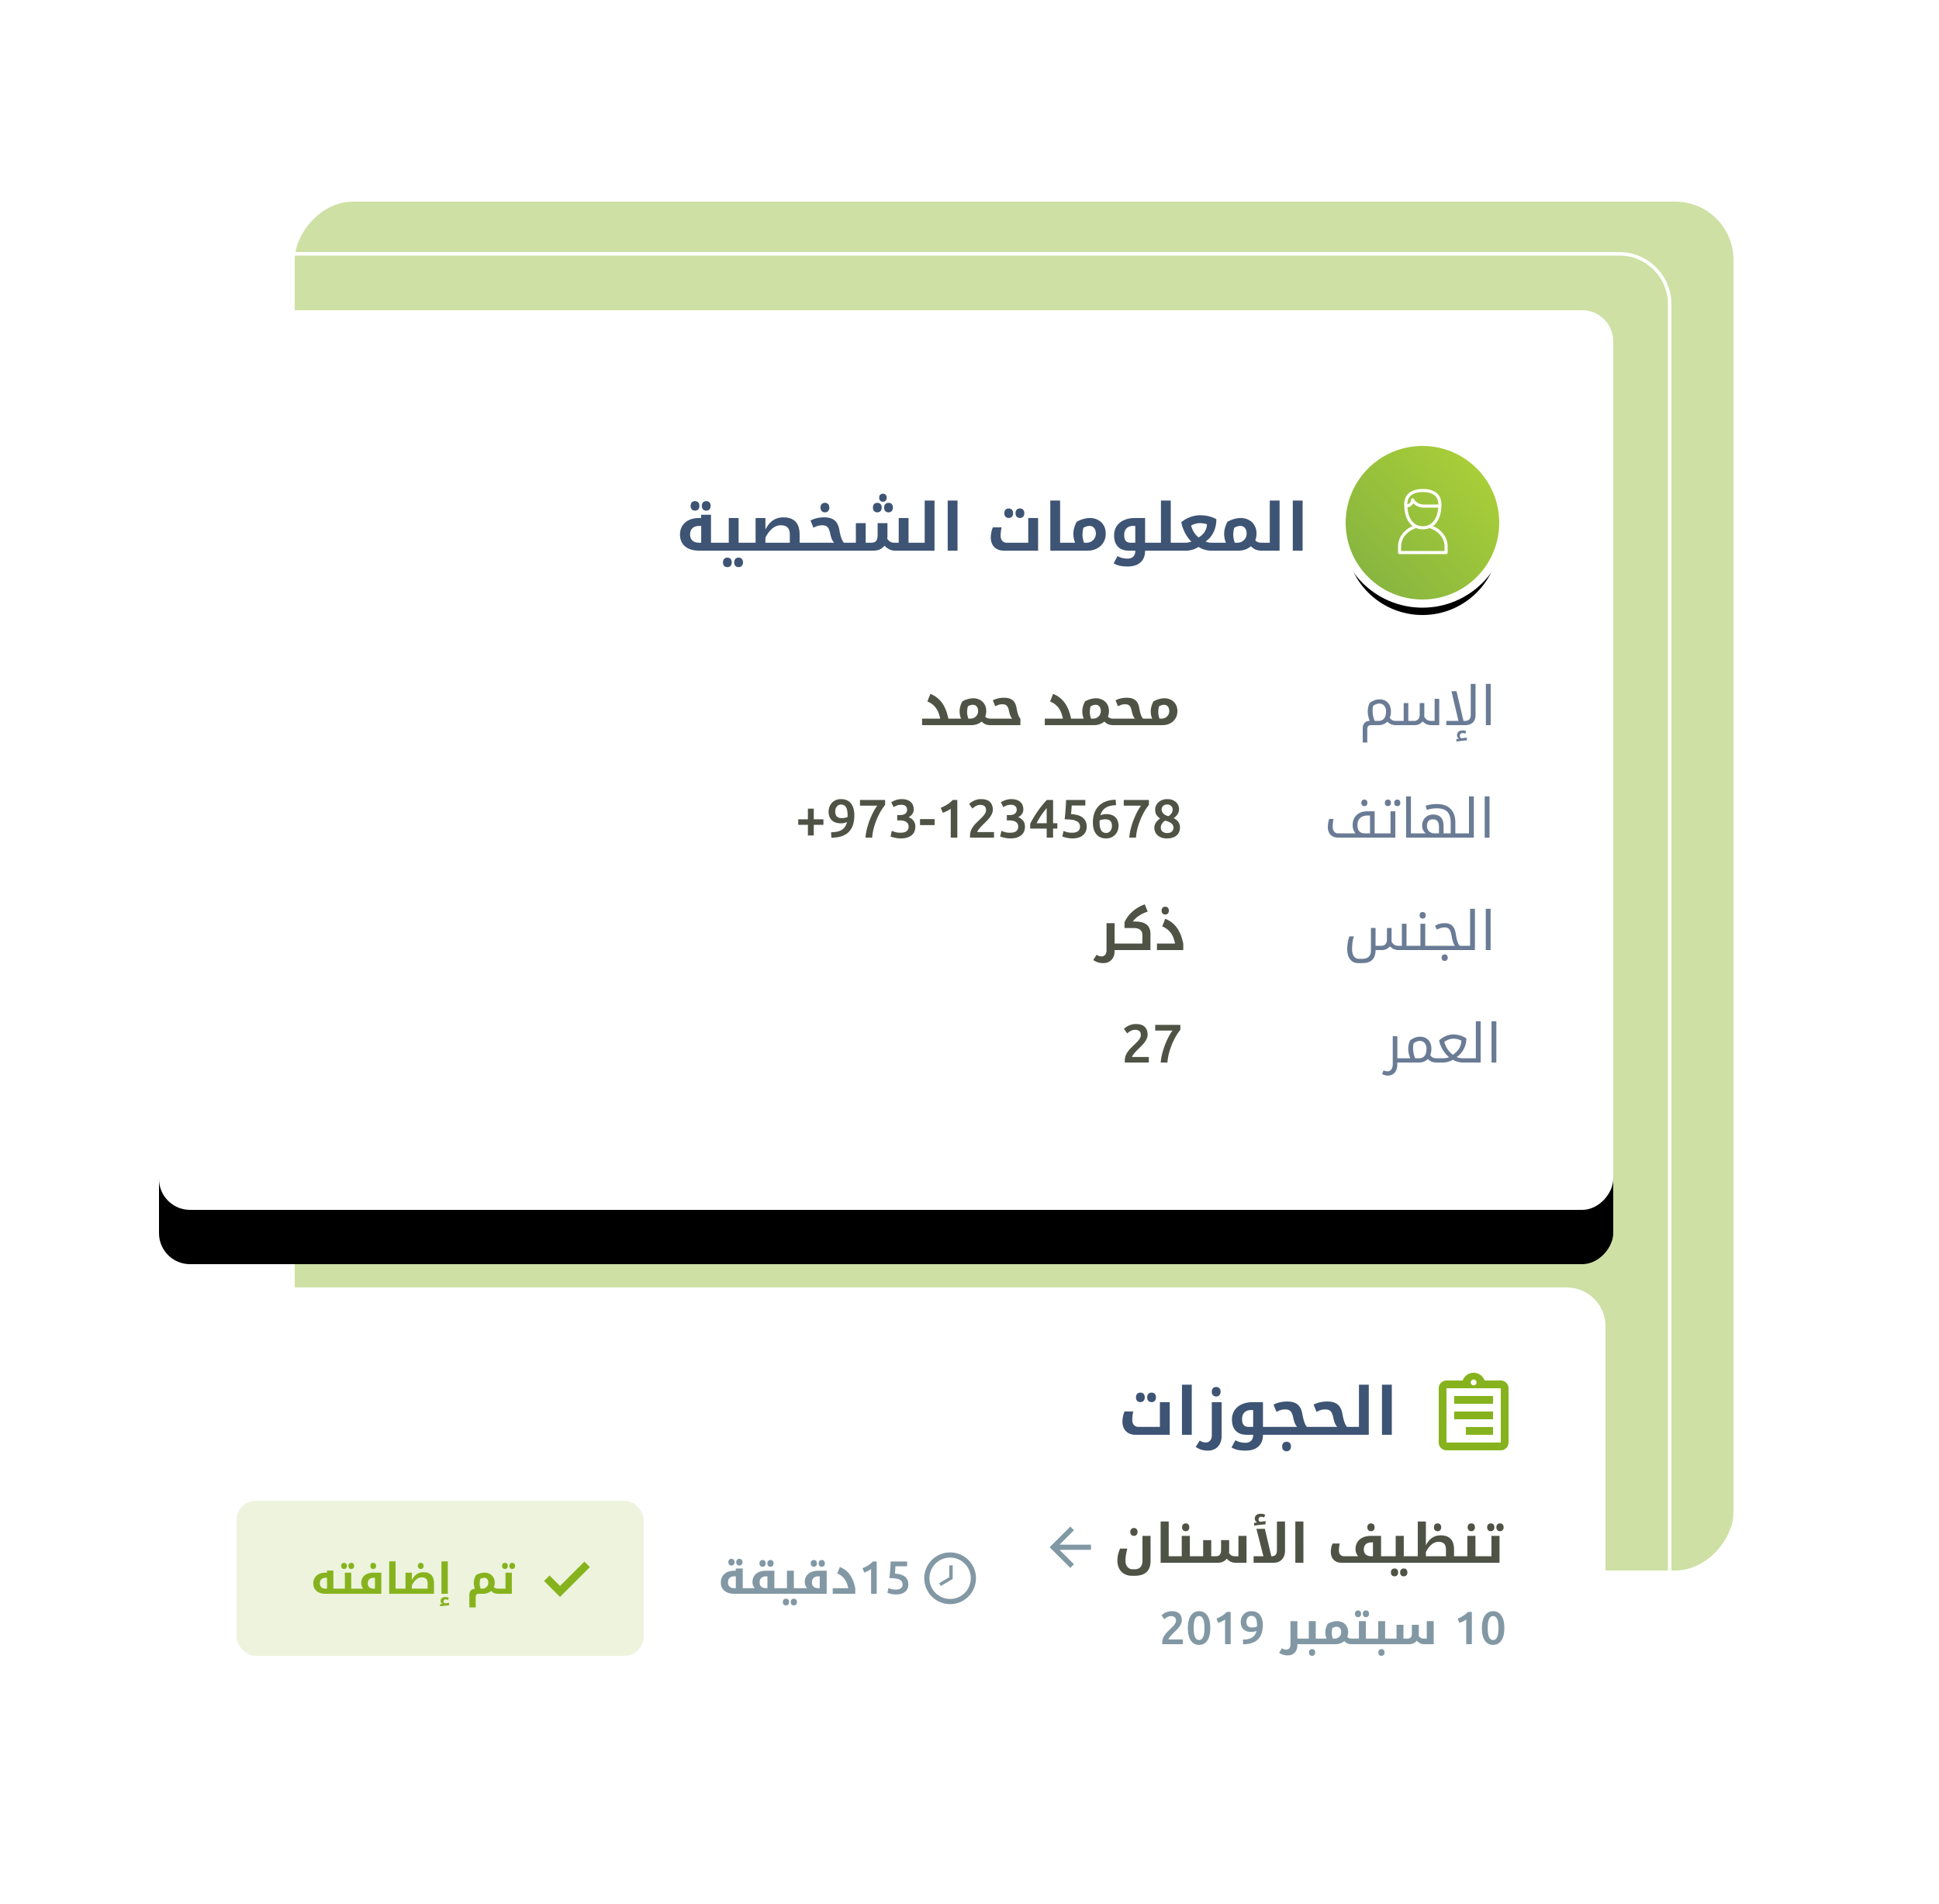
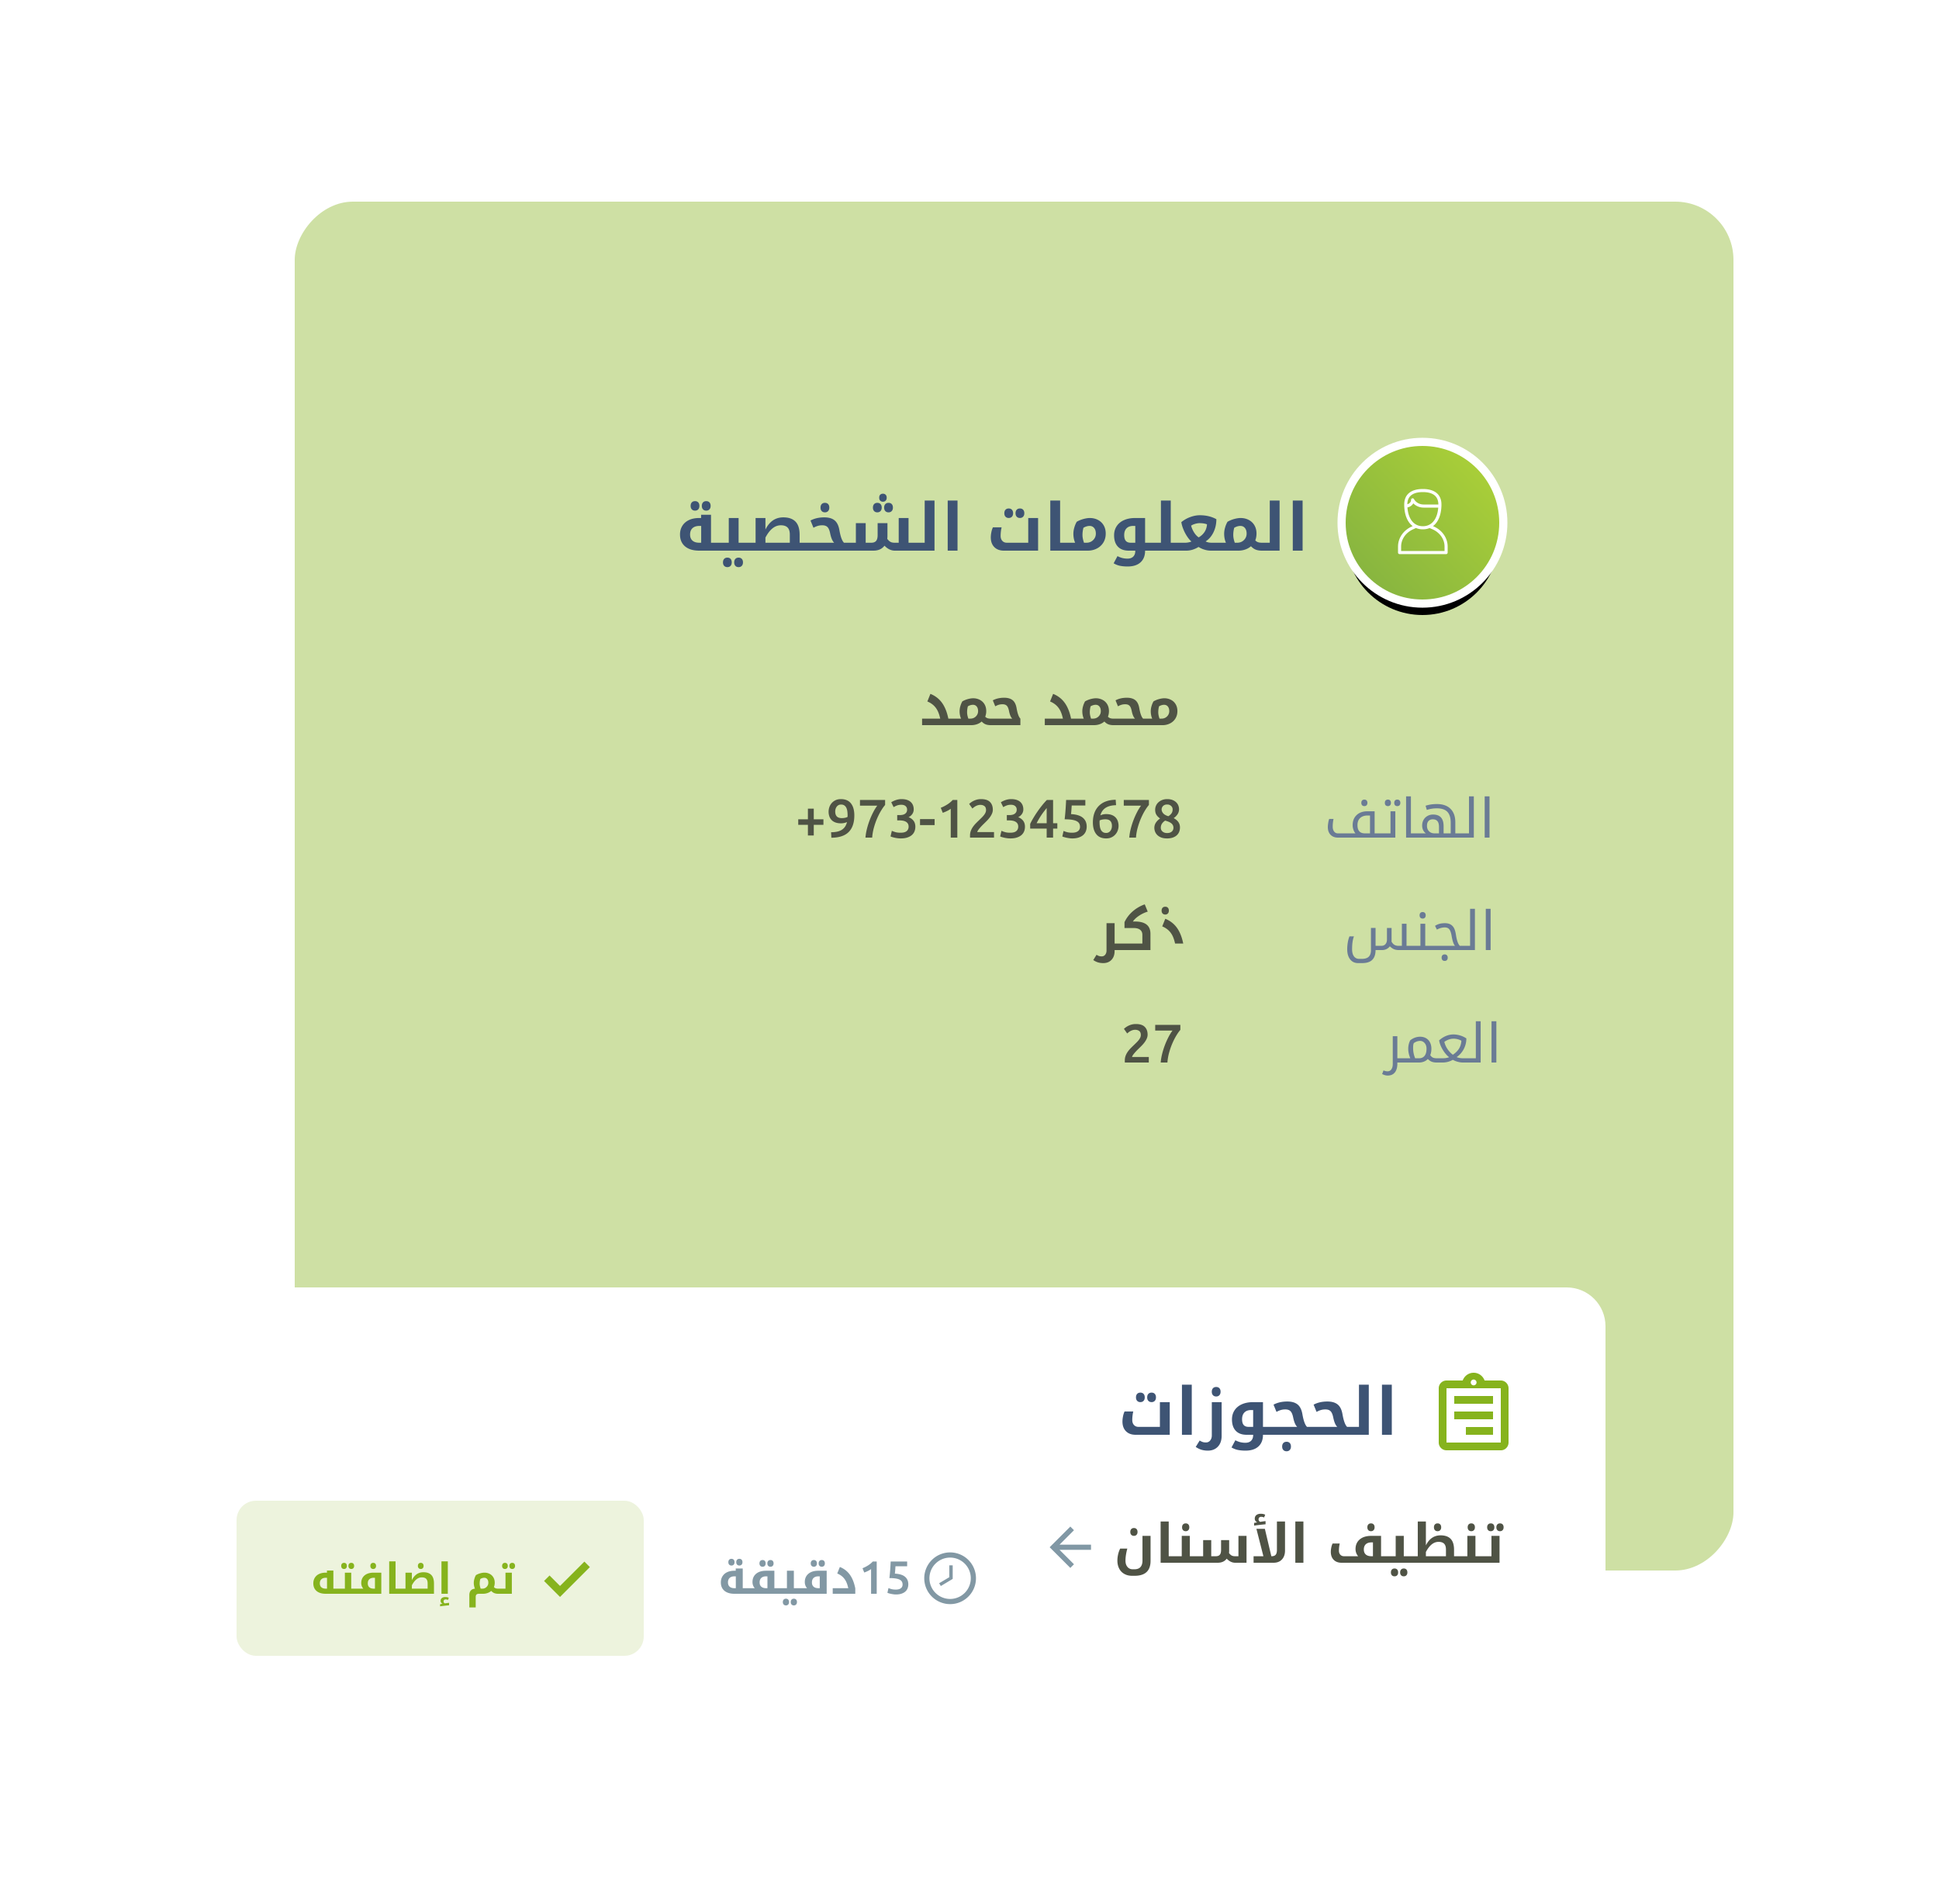
<svg xmlns="http://www.w3.org/2000/svg" xmlns:xlink="http://www.w3.org/1999/xlink" width="500" height="491" viewBox="0 0 500 491">
  <defs>
-     <rect id="b" width="375" height="232" rx="8" />
    <filter id="a" width="119.7%" height="131.9%" x="-9.9%" y="-9.9%" filterUnits="objectBoundingBox">
      <feOffset dy="14" in="SourceAlpha" result="shadowOffsetOuter1" />
      <feGaussianBlur in="shadowOffsetOuter1" result="shadowBlurOuter1" stdDeviation="10" />
      <feColorMatrix in="shadowBlurOuter1" values="0 0 0 0 0.397 0 0 0 0 0.436 0 0 0 0 0.494 0 0 0 0.084 0" />
    </filter>
    <linearGradient id="e" x1="13.869%" x2="91.217%" y1="89.952%" y2="16.754%">
      <stop offset="0%" stop-color="#86B440" />
      <stop offset="100%" stop-color="#AACF38" />
    </linearGradient>
    <circle id="d" cx="19.8" cy="19.8" r="19.8" />
    <filter id="c" width="196.5%" height="196.5%" x="-48.2%" y="-38.1%" filterUnits="objectBoundingBox">
      <feMorphology in="SourceAlpha" operator="dilate" radius="2.106" result="shadowSpreadOuter1" />
      <feOffset dy="4" in="shadowSpreadOuter1" result="shadowOffsetOuter1" />
      <feGaussianBlur in="shadowOffsetOuter1" result="shadowBlurOuter1" stdDeviation="5" />
      <feComposite in="shadowBlurOuter1" in2="SourceAlpha" operator="out" result="shadowBlurOuter1" />
      <feColorMatrix in="shadowBlurOuter1" values="0 0 0 0 0.243 0 0 0 0 0.329 0 0 0 0 0.455 0 0 0 0.084 0" />
    </filter>
    <filter id="f" width="130.9%" height="198.3%" x="-15.5%" y="-49.2%" filterUnits="objectBoundingBox">
      <feOffset dx="2" dy="10" in="SourceAlpha" result="shadowOffsetOuter1" />
      <feGaussianBlur in="shadowOffsetOuter1" result="shadowBlurOuter1" stdDeviation="10" />
      <feColorMatrix in="shadowBlurOuter1" result="shadowMatrixOuter1" values="0 0 0 0 0.525 0 0 0 0 0.704 0 0 0 0 0.115 0 0 0 0.119 0" />
      <feMerge>
        <feMergeNode in="shadowMatrixOuter1" />
        <feMergeNode in="SourceGraphic" />
      </feMerge>
    </filter>
  </defs>
  <g fill="none" fill-rule="evenodd" transform="matrix(-1 0 0 1 499 1)">
    <circle cx="495.15" cy="392.15" r="3.15" stroke="#FFF" stroke-width=".9" />
    <circle cx="470.7" cy="62.7" r="2.7" stroke="#FFF" stroke-width=".9" />
    <circle cx="151.95" cy="4.95" r="4.95" stroke="#FFF" stroke-width=".9" />
    <circle cx="328.95" cy="483.95" r="4.95" stroke="#FFF" stroke-width=".9" />
    <circle cx="4.95" cy="211.95" r="4.95" stroke="#FFF" stroke-width=".9" />
    <circle cx="222.8" cy="454.8" r="1.8" fill="#FFF" />
    <circle cx="292.8" cy="30.8" r="1.8" fill="#FFF" />
    <circle cx="483.8" cy="237.8" r="1.8" fill="#FFF" />
-     <circle cx="32.8" cy="269.8" r="1.8" fill="#FFF" />
    <rect width="371" height="353" x="52" y="51" fill="#86B31D" opacity=".4" rx="15" />
-     <rect width="370.1" height="352.1" x="68.45" y="64.45" stroke="#FFF" stroke-width=".9" rx="13" />
    <g transform="translate(83 79)">
      <use fill="#000" filter="url(#a)" xlink:href="#b" />
      <use fill="#FFF" xlink:href="#b" />
    </g>
    <g fill-rule="nonzero">
-       <path fill="#6A7B95" d="M115.846 175.363h-1.244V186h1.244v-10.637zm10.206 9.543h-3.138l1.805-7.656h-1.3l-1.804 7.656h-.383c-.989 0-1.483-.54-1.483-1.62v-7.923h-1.244v8.087c0 .775.235 1.394.704 1.856.47.463 1.098.694 1.887.694h4.956v-1.094zm-2.605 4.697l-.663-.096a1.12 1.12 0 0 0 .345-.349.955.955 0 0 0 .147-.533c0-.392-.126-.7-.379-.923-.253-.223-.603-.335-1.05-.335-.364 0-.672.07-.922.212l.212.629c.187-.114.419-.17.697-.17a.79.79 0 0 1 .52.173c.14.117.211.298.211.544 0 .296-.14.515-.423.656a9.006 9.006 0 0 0-.698-.11 7.495 7.495 0 0 0-.704-.074v.69c.21 0 .653.043 1.33.13.677.086 1.136.155 1.377.205v-.65zm6.467-3.603c.42 0 .806-.07 1.159-.208.353-.14.719-.396 1.097-.77.205.288.478.522.82.705.342.182.75.273 1.224.273h4.826c.046 0 .068-.023.068-.068v-.971c0-.037-.022-.055-.068-.055h-2.003V180.3h-1.19v4.607h-1.51c-.451 0-.802-.149-1.053-.448-.25-.298-.376-.689-.376-1.172V180.3h-1.19v3.363l.014.157c-.232.401-.486.683-.762.845-.276.161-.628.242-1.056.242h-.854v-5.694h-1.19V186h2.044zm15.51 0c.666 0 .999.342.999 1.025v3.453h1.176v-3.665c0-.405-.076-.75-.226-1.032a1.605 1.605 0 0 0-.612-.65 1.696 1.696 0 0 0-.871-.225h-.096c.342-.888.513-1.686.513-2.392 0-.83-.167-1.573-.5-2.229a4.16 4.16 0 0 0-1.182-.683 3.842 3.842 0 0 0-1.38-.253c-.584 0-1.097.128-1.539.386a2.566 2.566 0 0 0-1.018 1.097c-.237.474-.356 1.012-.356 1.613 0 .597.098 1.146.294 1.648-.205.314-.433.528-.684.642-.25.114-.574.171-.97.171h-.069c-.045 0-.068.018-.068.055v.97c0 .046.023.069.068.069h.069c.496 0 .92-.068 1.271-.205.351-.137.688-.371 1.012-.704.296.31.641.539 1.036.687a3.48 3.48 0 0 0 1.233.222h1.9zm-.375-3.726c0 .433-.038.858-.113 1.275a6.52 6.52 0 0 1-.42 1.357h-.992c-.624 0-1.102-.212-1.435-.635-.333-.424-.5-1.037-.5-1.84 0-.587.161-1.068.483-1.442.321-.373.712-.56 1.172-.56.588 0 1.135.191 1.64.574.078.196.125.395.14.598.017.203.025.427.025.673z" />
      <path fill="#4F5345" d="M201.885 184.318c.25-.574.376-1.216.376-1.927a4.71 4.71 0 0 0-.205-1.313 5.224 5.224 0 0 0-.506-1.21 5.99 5.99 0 0 0-1.44-.595c-.507-.136-.953-.205-1.336-.205a3.69 3.69 0 0 0-1.74.41c-.521.274-.926.66-1.213 1.16-.287.498-.43 1.078-.43 1.739 0 .71.165 1.34.495 1.887.33.547.79.973 1.378 1.278a4.163 4.163 0 0 0 1.948.458h4.252c.045 0 .068-.023.068-.068v-1.559c0-.036-.023-.055-.068-.055h-1.58zm-1.559-1.633c0 .474-.107 1.018-.321 1.633h-.526c-.566 0-1.038-.189-1.419-.567a1.866 1.866 0 0 1-.57-1.374c0-.497.12-.892.362-1.186.241-.294.562-.441.963-.441.42 0 .855.13 1.306.39.137.492.205 1.007.205 1.545zM211.975 186c.045 0 .068-.023.068-.068v-1.559c0-.036-.023-.055-.068-.055h-5.654c.37-.346.654-1.014.855-2.003.127-.628.315-1.07.564-1.322.248-.253.62-.38 1.117-.38.329 0 .636.041.923.123.287.082.6.217.937.404l.629-1.538c-.834-.447-1.81-.67-2.926-.67-.934 0-1.661.21-2.18.629-.52.419-.862 1.11-1.026 2.07-.242 1.39-.568 2.286-.978 2.687h-.909c-.05 0-.075.019-.075.055v1.559c0 .045.025.068.075.068h8.648zm7.56-1.682c.25-.574.376-1.216.376-1.927a4.71 4.71 0 0 0-.205-1.313 5.224 5.224 0 0 0-.506-1.21 5.99 5.99 0 0 0-1.439-.595c-.508-.136-.953-.205-1.336-.205a3.69 3.69 0 0 0-1.74.41c-.522.274-.926.66-1.213 1.16-.287.498-.431 1.078-.431 1.739 0 .51.087.991.26 1.442a1.413 1.413 0 0 1-.578.387 2.521 2.521 0 0 1-.817.112h-.075c-.046 0-.068.019-.068.055v1.559c0 .045.022.068.068.068h.075c.492 0 .92-.07 1.282-.208.362-.14.705-.382 1.029-.729.355.31.763.544 1.223.701.46.157.935.236 1.422.236h4.252c.046 0 .069-.023.069-.068v-1.559c0-.036-.023-.055-.069-.055h-1.579zm-1.558-1.633c0 .474-.108 1.018-.322 1.633h-.526c-.565 0-1.038-.189-1.419-.567a1.866 1.866 0 0 1-.57-1.374c0-.497.12-.892.362-1.186.241-.294.563-.441.964-.441.42 0 .854.13 1.305.39.137.492.206 1.007.206 1.545zm11.607 1.633h-4.676c.192-.861.425-1.557.7-2.088.277-.53.628-.989 1.054-1.374a5.376 5.376 0 0 1 1.562-.96l-.787-1.962c-1.23.492-2.221 1.253-2.973 2.283-.752 1.03-1.304 2.397-1.654 4.101h-1.84c-.045 0-.068.019-.068.055v1.559c0 .045.023.068.069.068h8.613v-1.682zM243.618 186c.046 0 .069-.023.069-.068v-1.559c0-.036-.023-.055-.069-.055h-5.64v-.013c.365-.328.645-.992.841-1.99.128-.628.316-1.07.564-1.322.249-.253.621-.38 1.118-.38.328 0 .636.041.923.123.287.082.6.217.936.404l.63-1.538c-.835-.447-1.81-.67-2.927-.67-.934 0-1.66.21-2.18.629-.52.419-.862 1.11-1.026 2.07-.241 1.39-.567 2.286-.977 2.687V186h7.738zm7.56-1.682c.251-.574.377-1.216.377-1.927a4.71 4.71 0 0 0-.205-1.313 5.224 5.224 0 0 0-.506-1.21 5.99 5.99 0 0 0-1.44-.595c-.507-.136-.953-.205-1.336-.205a3.69 3.69 0 0 0-1.74.41c-.521.274-.926.66-1.213 1.16-.287.498-.43 1.078-.43 1.739 0 .51.086.991.26 1.442a1.413 1.413 0 0 1-.578.387 2.521 2.521 0 0 1-.817.112h-.075c-.046 0-.069.019-.069.055v1.559c0 .045.023.068.069.068h.075c.492 0 .92-.07 1.282-.208.362-.14.705-.382 1.028-.729.356.31.764.544 1.224.701.46.157.934.236 1.422.236h4.252c.045 0 .068-.023.068-.068v-1.559c0-.036-.023-.055-.068-.055h-1.58zm-1.558-1.633c0 .474-.107 1.018-.321 1.633h-.527c-.565 0-1.037-.189-1.418-.567a1.866 1.866 0 0 1-.57-1.374c0-.497.12-.892.362-1.186.241-.294.562-.441.963-.441.42 0 .855.13 1.306.39.137.492.205 1.007.205 1.545zm11.608 1.633h-4.676c.191-.861.425-1.557.7-2.088.276-.53.627-.989 1.053-1.374a5.376 5.376 0 0 1 1.562-.96l-.786-1.962c-1.23.492-2.222 1.253-2.974 2.283-.752 1.03-1.303 2.397-1.654 4.101h-1.839c-.045 0-.068.019-.068.055v1.559c0 .045.023.068.068.068h8.614v-1.682z" />
      <path fill="#6A7B95" d="M116.15 204.363h-1.244V215h1.244v-10.637zM122.043 215c.046 0 .068-.023.068-.068v-.971c0-.037-.022-.055-.068-.055h-1.846v-9.543h-1.244V215h3.09zm11.423 0c.045 0 .068-.023.068-.068v-.971c0-.037-.023-.055-.068-.055h-2.167c.296-.187.533-.458.71-.813.179-.356.267-.752.267-1.19 0-.57-.125-1.07-.376-1.5a2.607 2.607 0 0 0-1.022-.998 2.902 2.902 0 0 0-1.411-.352c-1.814 0-2.72 1.002-2.72 3.008v1.845h-1.833v-2.741c0-1.271.287-2.208.861-2.81.575-.601 1.477-.902 2.707-.902.907 0 1.77.137 2.591.41l.322-1.08c-.875-.291-1.846-.437-2.913-.437-1.522 0-2.695.411-3.52 1.234-.825.822-1.237 1.979-1.237 3.469v2.857h-1.819c-.05 0-.075.018-.075.055v.97c0 .046.025.069.075.069h11.56zm-5.53-1.094v-1.634c0-.688.133-1.191.4-1.51.266-.32.661-.479 1.185-.479.474 0 .845.145 1.111.434.267.29.4.701.4 1.234 0 .597-.18 1.072-.54 1.425-.36.354-.83.53-1.408.53h-1.148zm8.483-9.543h-1.244v9.543h-1.846c-.05 0-.075.018-.075.055v.97c0 .046.025.069.075.069h3.09v-10.637zM143.125 215c.046 0 .068-.023.068-.068v-.971c0-.037-.022-.055-.068-.055h-2.687v-5.694h-1.244V215h3.931zm-2.017-8.121a.822.822 0 0 0 .558-.198c.152-.132.229-.347.229-.643 0-.296-.077-.51-.23-.642a.822.822 0 0 0-.557-.199c-.237 0-.426.072-.567.216-.141.143-.212.352-.212.625 0 .269.07.476.209.622.139.146.329.219.57.219zm-2.42 0c.242 0 .433-.073.575-.219.141-.146.212-.353.212-.622s-.07-.476-.209-.622c-.139-.146-.331-.219-.578-.219-.25 0-.444.077-.58.23-.137.152-.206.356-.206.611s.069.46.205.612c.137.153.33.229.581.229zm7.035 7.027V209.3h.601c.83 0 1.476.216 1.938.65.463.432.694 1.043.694 1.831 0 1.418-.64 2.126-1.92 2.126h-1.313zM153.98 215c.807 0 1.445-.243 1.915-.728.469-.485.704-1.147.704-1.986 0-.31-.033-.668-.1-1.073a6.024 6.024 0 0 0-.249-1.032h-1.121a9.75 9.75 0 0 1 .212 2.003c0 .51-.12.925-.362 1.244-.242.319-.561.478-.958.478h-4.552c.219-.237.395-.549.53-.936.134-.388.201-.78.201-1.176 0-1.094-.343-1.964-1.029-2.611-.685-.648-1.62-.971-2.806-.971h-1.832v5.694h-1.545c-.045 0-.068.018-.068.055v.97c0 .046.023.069.068.069h10.992zm-6.801-8.121c.241 0 .433-.073.574-.219.141-.146.212-.353.212-.622s-.07-.476-.209-.622c-.139-.146-.331-.219-.577-.219-.25 0-.445.077-.581.23-.137.152-.205.356-.205.611s.068.46.205.612c.136.153.33.229.58.229z" />
      <path fill="#4F5345" d="M293.162 210.282h-2.492v-2.744h-1.512v2.744h-2.492v1.428h2.492v2.744h1.512v-2.744h2.492v-1.428zm-11.242-.308a4.13 4.13 0 0 1-.798-.077 2.318 2.318 0 0 1-.672-.231 2.995 2.995 0 0 1-.014-.266v-.196c0-.373.026-.726.077-1.057.051-.331.14-.62.266-.868a1.51 1.51 0 0 1 .518-.588c.22-.145.492-.217.819-.217.27 0 .502.056.693.168.191.112.348.257.469.434s.21.369.266.574c.056.205.084.406.084.602 0 .57-.138.999-.413 1.288-.275.29-.707.434-1.295.434zm-1.33 1.022a3.868 3.868 0 0 0 1.526.322c.579 0 1.071-.077 1.477-.231.406-.154.737-.369.994-.644a2.59 2.59 0 0 0 .567-.959 3.696 3.696 0 0 0 0-2.289 3.138 3.138 0 0 0-.574-1.043 3.01 3.01 0 0 0-.994-.777c-.401-.2-.877-.301-1.428-.301-1.139 0-2 .366-2.583 1.099-.583.733-.875 1.766-.875 3.101 0 1.885.485 3.313 1.456 4.284.97.97 2.46 1.46 4.466 1.47l.07-1.414c-.56 0-1.066-.047-1.519-.14a3.757 3.757 0 0 1-1.19-.448 2.832 2.832 0 0 1-.861-.805c-.233-.331-.41-.74-.532-1.225zM275.83 215a13.702 13.702 0 0 0-.378-2.24 19.771 19.771 0 0 0-.721-2.289 19.524 19.524 0 0 0-.938-2.086 11.46 11.46 0 0 0-1.015-1.631h4.466v-1.456h-6.482v1.288c.308.345.644.817 1.008 1.414s.71 1.272 1.036 2.023c.327.751.609 1.556.847 2.415s.385 1.713.441 2.562h1.736zm-9.1.21c.252 0 .511-.016.777-.049a8.507 8.507 0 0 0 1.407-.294 2.56 2.56 0 0 0 .448-.175l-.336-1.442a6.86 6.86 0 0 1-.854.315c-.373.117-.835.175-1.386.175-.737 0-1.27-.142-1.596-.427-.327-.285-.49-.665-.49-1.141 0-.308.063-.565.189-.77.126-.205.299-.371.518-.497.22-.126.471-.215.756-.266.285-.051.586-.077.903-.077h.574v-1.372h-.7c-.215 0-.432-.021-.651-.063a1.788 1.788 0 0 1-.595-.224 1.309 1.309 0 0 1-.434-.427c-.112-.177-.168-.406-.168-.686 0-.224.042-.415.126-.574.084-.159.194-.29.329-.392.135-.103.292-.177.469-.224.177-.047.364-.07.56-.07.42 0 .793.063 1.12.189.327.126.616.268.868.427l.616-1.26a5.146 5.146 0 0 0-.476-.266 6.096 6.096 0 0 0-.623-.266 4.828 4.828 0 0 0-.735-.203 4.28 4.28 0 0 0-.826-.077c-.541 0-1.008.065-1.4.196-.392.13-.716.315-.973.553a2.251 2.251 0 0 0-.574.84 2.876 2.876 0 0 0-.189 1.057c0 .448.124.85.371 1.204.247.355.567.625.959.812a2.751 2.751 0 0 0-1.253.882c-.331.41-.497.938-.497 1.582 0 .43.075.828.224 1.197.15.369.378.686.686.952.308.266.698.476 1.169.63.471.154 1.034.231 1.687.231zm-4.97-4.984h-3.766v1.554h3.766v-1.554zm-5.348-2.912a10.511 10.511 0 0 1-1.631-.826 6.778 6.778 0 0 1-1.449-1.19h-1.19V215h1.694v-7.434c.252.196.57.387.952.574.383.187.751.34 1.106.462l.518-1.288zm-13.426.504c0 .336.07.665.21.987.14.322.32.635.539.938.22.303.469.597.749.882.28.285.56.562.84.833a15.142 15.142 0 0 1 1.036 1.092c.168.196.313.385.434.567.121.182.187.334.196.455h-4.312V215h6.174a2.25 2.25 0 0 0 .014-.273v-.245c0-.448-.072-.861-.217-1.239a4.703 4.703 0 0 0-.567-1.057 7.334 7.334 0 0 0-.784-.924c-.29-.29-.579-.574-.868-.854a42.382 42.382 0 0 1-.644-.63 6.236 6.236 0 0 1-.539-.609 3.044 3.044 0 0 1-.371-.616 1.587 1.587 0 0 1-.14-.651c0-.485.14-.83.42-1.036.28-.205.62-.308 1.022-.308.261 0 .504.037.728.112.224.075.422.163.595.266.173.103.324.208.455.315.13.107.229.194.294.259l.84-1.19a4.676 4.676 0 0 0-1.379-.903 4.229 4.229 0 0 0-1.701-.343c-1.036 0-1.799.245-2.289.735-.49.49-.735 1.16-.735 2.009zm-4.522 7.392c.252 0 .511-.016.777-.049a8.507 8.507 0 0 0 1.407-.294 2.56 2.56 0 0 0 .448-.175l-.336-1.442a6.86 6.86 0 0 1-.854.315c-.373.117-.835.175-1.386.175-.737 0-1.27-.142-1.596-.427-.327-.285-.49-.665-.49-1.141 0-.308.063-.565.189-.77.126-.205.299-.371.518-.497.22-.126.471-.215.756-.266.285-.051.586-.077.903-.077h.574v-1.372h-.7c-.215 0-.432-.021-.651-.063a1.788 1.788 0 0 1-.595-.224 1.309 1.309 0 0 1-.434-.427c-.112-.177-.168-.406-.168-.686 0-.224.042-.415.126-.574.084-.159.194-.29.329-.392.135-.103.292-.177.469-.224.177-.047.364-.07.56-.07.42 0 .793.063 1.12.189.327.126.616.268.868.427l.616-1.26a5.146 5.146 0 0 0-.476-.266 6.096 6.096 0 0 0-.623-.266 4.828 4.828 0 0 0-.735-.203 4.28 4.28 0 0 0-.826-.077c-.541 0-1.008.065-1.4.196-.392.13-.716.315-.973.553a2.251 2.251 0 0 0-.574.84 2.876 2.876 0 0 0-.189 1.057c0 .448.124.85.371 1.204.247.355.567.625.959.812a2.751 2.751 0 0 0-1.253.882c-.331.41-.497.938-.497 1.582 0 .43.075.828.224 1.197.15.369.378.686.686.952.308.266.698.476 1.169.63.471.154 1.034.231 1.687.231zm-9.366-7.826c.224.27.455.56.693.868.238.308.469.63.693.966.224.336.439.679.644 1.029.205.35.392.698.56 1.043h-2.59v-3.906zm-1.652-2.086v5.992h-1.092v1.386h1.092V215h1.652v-2.324h4.256v-1.204c-.187-.41-.436-.882-.749-1.414a28.879 28.879 0 0 0-2.261-3.29 18.815 18.815 0 0 0-1.288-1.47h-1.61zm-6.944 6.93c0-.308.06-.583.182-.826.121-.243.334-.448.637-.616.303-.168.71-.294 1.218-.378.509-.084 1.15-.126 1.925-.126a57.36 57.36 0 0 1-.238-2.555c-.056-.807-.103-1.617-.14-2.429h-4.956v1.428h3.514l.035.539.042.609c.014.205.03.401.049.588.019.187.037.345.056.476-1.381.075-2.401.39-3.059.945-.658.555-.987 1.314-.987 2.275 0 .439.075.845.224 1.218.15.373.378.695.686.966.308.27.695.483 1.162.637.467.154 1.013.231 1.638.231.252 0 .509-.019.77-.056.261-.037.511-.082.749-.133a8.39 8.39 0 0 0 .637-.161c.187-.056.327-.107.42-.154l-.322-1.428a5.926 5.926 0 0 1-.847.301c-.369.107-.819.161-1.351.161-.364 0-.677-.04-.938-.119a1.745 1.745 0 0 1-.637-.329 1.266 1.266 0 0 1-.357-.483 1.516 1.516 0 0 1-.112-.581zm-6.538-1.946c.27 0 .532.023.784.07.252.047.48.117.686.21a4.93 4.93 0 0 1 .028.504c0 .373-.026.726-.077 1.057-.051.331-.14.62-.266.868a1.51 1.51 0 0 1-.518.588c-.22.145-.492.217-.819.217a1.35 1.35 0 0 1-.693-.168 1.443 1.443 0 0 1-.469-.434 1.878 1.878 0 0 1-.266-.581 2.36 2.36 0 0 1-.084-.609c0-.56.135-.987.406-1.281.27-.294.7-.441 1.288-.441zm-.21-1.344c-.579 0-1.071.082-1.477.245a2.613 2.613 0 0 0-.987.665c-.252.28-.436.604-.553.973a3.805 3.805 0 0 0-.175 1.155c0 .364.063.737.189 1.12a3.086 3.086 0 0 0 1.589 1.813c.401.2.877.301 1.428.301 1.11 0 1.958-.366 2.541-1.099s.875-1.743.875-3.031c0-.933-.138-1.762-.413-2.485a4.976 4.976 0 0 0-1.176-1.827 5.015 5.015 0 0 0-1.848-1.127c-.723-.257-1.538-.39-2.443-.399l-.098 1.4c.504.01.975.063 1.414.161.439.098.83.25 1.176.455.345.205.642.471.889.798.247.327.436.728.567 1.204a3.481 3.481 0 0 0-1.498-.322zm-5.95 6.062a13.702 13.702 0 0 0-.378-2.24 19.771 19.771 0 0 0-.721-2.289 19.524 19.524 0 0 0-.938-2.086 11.46 11.46 0 0 0-1.015-1.631h4.466v-1.456h-6.482v1.288c.308.345.644.817 1.008 1.414s.71 1.272 1.036 2.023c.327.751.609 1.556.847 2.415s.385 1.713.441 2.562h1.736zm-13.076-2.604c0 .401.07.775.21 1.12.14.345.35.644.63.896s.628.448 1.043.588c.415.14.894.21 1.435.21.635 0 1.162-.089 1.582-.266.42-.177.756-.401 1.008-.672a2.45 2.45 0 0 0 .539-.875 2.74 2.74 0 0 0 .161-.889 2.443 2.443 0 0 0-.448-1.435c-.14-.2-.299-.385-.476-.553a4.208 4.208 0 0 0-.56-.448c.43-.299.749-.623.959-.973.21-.35.315-.777.315-1.281a2.615 2.615 0 0 0-.84-1.918 3.043 3.043 0 0 0-.98-.602 3.478 3.478 0 0 0-1.274-.224c-.55 0-1.02.08-1.407.238a2.8 2.8 0 0 0-.952.616 2.33 2.33 0 0 0-.539.84 2.615 2.615 0 0 0-.168.896c0 .513.14.968.42 1.365.28.397.602.712.966.945-.55.299-.959.644-1.225 1.036-.266.392-.399.854-.399 1.386zm4.942.084c0 .14-.028.29-.084.448-.056.159-.15.303-.28.434a1.6 1.6 0 0 1-.504.329c-.205.089-.462.133-.77.133-.28 0-.523-.037-.728-.112a1.407 1.407 0 0 1-.504-.301 1.235 1.235 0 0 1-.294-.434 1.328 1.328 0 0 1-.098-.497c0-.261.051-.49.154-.686.103-.196.25-.366.441-.511.191-.145.418-.27.679-.378a7.01 7.01 0 0 1 .868-.287c.336.215.607.474.812.777.205.303.308.665.308 1.085zm-3.052-4.788a1.201 1.201 0 0 1 .329-.798c.117-.121.264-.224.441-.308.177-.084.392-.126.644-.126s.469.04.651.119c.182.08.329.182.441.308.112.126.196.261.252.406.056.145.084.287.084.427 0 .355-.133.69-.399 1.008-.266.317-.712.57-1.337.756a2.775 2.775 0 0 1-.812-.735c-.196-.275-.294-.628-.294-1.057z" />
      <path fill="#6A7B95" d="M115.867 233.363h-1.244V244h1.244v-10.637zM121.76 244c.045 0 .068-.023.068-.068v-.971c0-.037-.023-.055-.068-.055h-1.846v-9.543h-1.244V244h3.09zm8.039 0c.045 0 .068-.023.068-.068v-.971c0-.037-.023-.055-.068-.055h-6.002c.36-.36.654-1.214.882-2.563.132-.793.33-1.355.594-1.685.265-.33.654-.496 1.17-.496.647 0 1.323.187 2.03.56l.485-.963a3.983 3.983 0 0 0-1.213-.54c-.408-.1-.847-.15-1.316-.15-.57 0-1.046.102-1.429.307-.383.205-.687.51-.913.913-.225.403-.397.98-.516 1.732-.214 1.463-.551 2.425-1.011 2.885h-.937c-.046 0-.068.018-.068.055v.97c0 .046.022.069.068.069h8.176zm-3.33 2.803c.242 0 .434-.073.575-.219.141-.146.212-.353.212-.622s-.07-.476-.209-.622c-.139-.146-.331-.219-.577-.219-.25 0-.445.076-.581.23-.137.152-.205.356-.205.61 0 .256.068.46.205.613.136.152.33.229.58.229zM134.57 244c.046 0 .069-.023.069-.068v-.971c0-.037-.023-.055-.069-.055h-1.845v-5.694h-1.245v5.694h-1.825c-.045 0-.068.018-.068.055v.97c0 .046.023.069.068.069h4.915zm-2.42-8.121c.242 0 .433-.073.575-.219.14-.146.212-.353.212-.622s-.07-.476-.209-.622c-.139-.146-.332-.219-.578-.219-.25 0-.444.077-.58.23-.137.152-.206.356-.206.611s.069.46.205.612c.137.153.33.229.581.229zm6.2 8.121c.42 0 .806-.07 1.16-.208.352-.14.718-.391 1.096-.756.215.287.493.52.834.697.342.178.746.267 1.21.267h1.641c0 1.103.28 1.94.84 2.509.561.57 1.443.854 2.646.854h1.005c.866 0 1.552-.319 2.058-.957.506-.638.759-1.515.759-2.632 0-.574-.05-1.156-.15-1.746a7.41 7.41 0 0 0-.425-1.555h-1.162c.32.806.479 1.907.479 3.301 0 .798-.16 1.413-.479 1.846-.319.433-.768.65-1.346.65h-.684c-.811 0-1.406-.185-1.784-.554-.378-.37-.568-.928-.568-1.675v-5.742h-1.189v4.607h-1.51c-.452 0-.803-.149-1.053-.448-.251-.298-.376-.689-.376-1.172V238.3h-1.19v3.363l.014.157c-.233.406-.49.688-.773.848-.282.16-.633.24-1.052.24h-.848v-5.695h-1.196v5.694h-1.873c-.046 0-.069.018-.069.055v.97c0 .046.023.069.069.069h3.917z" />
-       <path fill="#4F5345" d="M200.664 242.318h-4.676c.192-.861.425-1.557.701-2.088.276-.53.627-.989 1.053-1.374a5.376 5.376 0 0 1 1.562-.96l-.786-1.962c-1.25.5-2.25 1.274-3.005 2.32-.754 1.046-1.3 2.42-1.637 4.119V244h6.788v-1.682zm-2.146-7.478c.291 0 .521-.09.69-.27.169-.18.253-.425.253-.735 0-.314-.083-.562-.25-.742-.166-.18-.397-.27-.693-.27-.283 0-.507.09-.674.267-.166.178-.25.426-.25.745 0 .31.086.555.257.735.171.18.393.27.667.27zm11.381 9.16c.046 0 .069-.023.069-.068v-1.559c0-.036-.023-.055-.069-.055h-5.475v-2.249c0-.565.194-.998.58-1.298.388-.301.937-.452 1.648-.452h2.38v-1.517a8.486 8.486 0 0 0-2.09-2.759 9.492 9.492 0 0 0-3.133-1.828l-.766 1.873c.811.246 1.57.608 2.276 1.087.707.478 1.222.966 1.545 1.463h-.533c-2.661 0-3.992 1.055-3.992 3.165V244h7.56zm-.136-1.682c-.046 0-.069.019-.069.055v1.559c0 .045.023.068.069.068h1.818v.226c0 .961.266 1.725.796 2.29.531.565 1.241.847 2.13.847.478 0 .917-.057 1.316-.17.399-.115.819-.32 1.261-.616l-.84-1.36a2.891 2.891 0 0 1-.654.321 2.29 2.29 0 0 1-.68.089c-.374 0-.674-.142-.902-.427-.228-.285-.342-.644-.342-1.077v-7.055h-2.085v5.25h-1.818z" />
+       <path fill="#4F5345" d="M200.664 242.318h-4.676c.192-.861.425-1.557.701-2.088.276-.53.627-.989 1.053-1.374a5.376 5.376 0 0 1 1.562-.96l-.786-1.962c-1.25.5-2.25 1.274-3.005 2.32-.754 1.046-1.3 2.42-1.637 4.119V244v-1.682zm-2.146-7.478c.291 0 .521-.09.69-.27.169-.18.253-.425.253-.735 0-.314-.083-.562-.25-.742-.166-.18-.397-.27-.693-.27-.283 0-.507.09-.674.267-.166.178-.25.426-.25.745 0 .31.086.555.257.735.171.18.393.27.667.27zm11.381 9.16c.046 0 .069-.023.069-.068v-1.559c0-.036-.023-.055-.069-.055h-5.475v-2.249c0-.565.194-.998.58-1.298.388-.301.937-.452 1.648-.452h2.38v-1.517a8.486 8.486 0 0 0-2.09-2.759 9.492 9.492 0 0 0-3.133-1.828l-.766 1.873c.811.246 1.57.608 2.276 1.087.707.478 1.222.966 1.545 1.463h-.533c-2.661 0-3.992 1.055-3.992 3.165V244h7.56zm-.136-1.682c-.046 0-.069.019-.069.055v1.559c0 .045.023.068.069.068h1.818v.226c0 .961.266 1.725.796 2.29.531.565 1.241.847 2.13.847.478 0 .917-.057 1.316-.17.399-.115.819-.32 1.261-.616l-.84-1.36a2.891 2.891 0 0 1-.654.321 2.29 2.29 0 0 1-.68.089c-.374 0-.674-.142-.902-.427-.228-.285-.342-.644-.342-1.077v-7.055h-2.085v5.25h-1.818z" />
      <path fill="#6A7B95" d="M114.387 262.363h-1.244V273h1.244v-10.637zM120.279 273c.046 0 .069-.023.069-.068v-.971c0-.037-.023-.055-.069-.055h-1.845v-9.543h-1.245V273h3.09zm1.504 0c.392 0 .814-.058 1.265-.174.451-.117.893-.29 1.326-.523.82.465 1.688.697 2.605.697h1.62c.045 0 .068-.023.068-.068v-.971c0-.037-.023-.055-.068-.055h-1.607c-.67 0-1.226-.093-1.668-.28.36-.26.728-.635 1.104-1.125.376-.49.695-1.018.957-1.585a6.242 6.242 0 0 0 .516-1.617 5.884 5.884 0 0 0-1.726-1.128 4.943 4.943 0 0 0-1.958-.41c-.588 0-1.18.093-1.778.28a5.727 5.727 0 0 0-1.565.745c0 .966.223 1.878.67 2.735a5.678 5.678 0 0 0 1.846 2.091 4.372 4.372 0 0 1-1.552.294h-1.695c-.046 0-.069.018-.069.055v.97c0 .046.023.069.069.069h1.64zm2.577-2.003c-.72-.488-1.255-1.023-1.606-1.606-.351-.584-.55-1.256-.595-2.017a4.246 4.246 0 0 1 2.017-.52c.793 0 1.586.272 2.379.814a5.41 5.41 0 0 1-.793 1.832 6.093 6.093 0 0 1-1.402 1.497zM137.082 273c.046 0 .068-.023.068-.068v-.971c0-.037-.022-.055-.068-.055h-1.736c.346-.902.52-1.7.52-2.392 0-.834-.17-1.577-.507-2.229a4.062 4.062 0 0 0-1.175-.683 3.842 3.842 0 0 0-1.381-.253c-.584 0-1.096.128-1.538.386a2.566 2.566 0 0 0-1.019 1.097c-.237.474-.355 1.012-.355 1.613 0 .597.098 1.146.294 1.648-.201.305-.425.517-.674.636-.248.118-.575.177-.98.177h-.07c-.05 0-.074.018-.074.055v.97c0 .046.025.069.075.069h.068c.497 0 .92-.068 1.272-.205.35-.137.688-.371 1.011-.704.297.31.642.539 1.036.687a3.48 3.48 0 0 0 1.234.222h3.999zm-2.475-3.726c0 .433-.038.858-.116 1.275-.077.417-.216.87-.417 1.357h-.991c-.624 0-1.103-.212-1.436-.635-.332-.424-.499-1.037-.499-1.84 0-.587.161-1.068.482-1.442.322-.373.712-.56 1.173-.56.296 0 .586.052.871.157.285.105.54.244.763.417.077.196.125.395.143.598.018.203.027.427.027.673zm4.068 3.726v.335c0 .943.214 1.684.642 2.222.429.537 1.046.806 1.853.806.447 0 .923-.132 1.429-.396l-.363-.937a2.91 2.91 0 0 1-.56.195c-.146.03-.306.045-.479.045-.419 0-.747-.171-.984-.513-.237-.342-.356-.793-.356-1.354v-7.191h-1.182v5.694h-1.73c-.05 0-.075.018-.075.055v.97c0 .046.025.069.075.069h1.73z" />
      <path fill="#4F5345" d="M203.072 265.818c0 .336.07.665.21.987.14.322.32.635.539.938.22.303.469.597.749.882.28.285.56.562.84.833a15.142 15.142 0 0 1 1.036 1.092c.168.196.313.385.434.567.121.182.187.334.196.455h-4.312V273h6.174a2.25 2.25 0 0 0 .014-.273v-.245c0-.448-.072-.861-.217-1.239a4.703 4.703 0 0 0-.567-1.057 7.334 7.334 0 0 0-.784-.924c-.29-.29-.579-.574-.868-.854a42.385 42.385 0 0 1-.644-.63 6.236 6.236 0 0 1-.539-.609 3.044 3.044 0 0 1-.371-.616 1.587 1.587 0 0 1-.14-.651c0-.485.14-.83.42-1.036.28-.205.62-.308 1.022-.308.261 0 .504.037.728.112.224.075.422.163.595.266.173.103.324.208.455.315.13.107.229.194.294.259l.84-1.19a4.676 4.676 0 0 0-1.379-.903 4.229 4.229 0 0 0-1.701-.343c-1.036 0-1.799.245-2.289.735-.49.49-.735 1.16-.735 2.009zM199.698 273a13.702 13.702 0 0 0-.378-2.24 19.771 19.771 0 0 0-.721-2.289 19.524 19.524 0 0 0-.938-2.086 11.46 11.46 0 0 0-1.015-1.631h4.466v-1.456h-6.482v1.288c.308.345.644.817 1.008 1.414s.71 1.272 1.036 2.023c.327.751.609 1.556.847 2.415s.385 1.713.441 2.562h1.736z" />
    </g>
    <g transform="matrix(-1 0 0 1 152 114)">
      <use fill="#000" filter="url(#c)" xlink:href="#d" />
      <circle cx="19.8" cy="19.8" r="20.853" fill="url(#e)" stroke="#FFF" stroke-width="2.106" />
    </g>
    <path d="M142.5 123.5h-20v20h20z" />
    <path fill="#FFF" fill-rule="nonzero" d="M136.89 129.579a.401.401 0 0 0 .005-.148c.003-.11.005-.22.005-.331 0-2.678-1.852-4-4.8-4-2.948 0-4.8 1.322-4.8 4 0 .114.002.227.005.339a.403.403 0 0 0 .005.151c.092 2.222.82 4.077 2.17 5.087l-.121.052c-2.212.948-3.659 2.966-3.659 5.229v1.538c0 .221.18.4.4.4h12a.4.4 0 0 0 .4-.4v-1.538c0-2.257-1.44-4.272-3.632-5.218l-.144-.067c1.35-1.013 2.076-2.87 2.166-5.094zm-.79-.539c-.567-.149-.967-.607-.967-1.14 0-.413-.552-.555-.751-.192-.466.85-1.43 1.393-2.493 1.393H128.1c0-2.168 1.447-3.201 4-3.201 2.53 0 3.973 1.014 4 3.14zm-7.97.86h3.76c1.033 0 2.002-.41 2.673-1.102.295.54.85.935 1.511 1.055-.2 2.846-1.556 4.847-3.974 4.847-2.405 0-3.76-1.979-3.97-4.8zm5.753 5.257c.015.01.03.018.047.026l.609.286c1.921.83 3.161 2.564 3.161 4.489v1.138h-11.2v-1.138c0-1.93 1.246-3.667 3.174-4.494a82.914 82.914 0 0 1 .683-.29 4.548 4.548 0 0 0 1.743.326c.662 0 1.257-.12 1.783-.343z" />
    <path fill="#3E5474" fill-rule="nonzero" d="M165.636 128.084h-2.532V141h2.532v-12.916zm8.06 12.916c.055 0 .083-.028.083-.083v-1.893c0-.044-.028-.066-.083-.066h-2.125v-10.874h-2.532V141h4.657zm9.18-2.042c.305-.697.457-1.478.457-2.34a5.72 5.72 0 0 0-.249-1.595 6.343 6.343 0 0 0-.614-1.469 7.274 7.274 0 0 0-1.748-.722c-.617-.166-1.158-.249-1.622-.249-.775 0-1.48.166-2.113.498a3.577 3.577 0 0 0-1.473 1.407c-.349.606-.523 1.31-.523 2.113 0 .62.105 1.203.315 1.751a1.716 1.716 0 0 1-.701.469c-.263.091-.594.137-.992.137h-.092c-.055 0-.083.022-.083.066v1.893c0 .055.028.083.083.083h.092c.597 0 1.116-.084 1.556-.253.44-.169.857-.464 1.25-.884.431.376.926.66 1.485.85.56.192 1.135.287 1.727.287h5.163c.055 0 .083-.028.083-.083v-1.893c0-.044-.028-.066-.083-.066h-1.918zm-1.892-1.984c0 .576-.13 1.237-.39 1.984h-.64c-.686 0-1.26-.23-1.722-.689a2.266 2.266 0 0 1-.693-1.668c0-.604.147-1.084.44-1.44.293-.358.683-.536 1.17-.536.51 0 1.038.158 1.586.473.166.598.249 1.223.249 1.876zm3.644 1.984c-.055 0-.083.022-.083.066v1.893c0 .055.028.083.083.083h2.158a5.56 5.56 0 0 0 1.66-.27 5.768 5.768 0 0 0 1.486-.685c1.04.637 2.095.955 3.163.955h1.967c.055 0 .083-.028.083-.083v-1.893c0-.044-.028-.066-.083-.066h-1.702c-.254 0-.535-.03-.842-.091a3.143 3.143 0 0 1-.751-.233c.337-.26.694-.67 1.07-1.228.377-.56.703-1.17.98-1.835a8.565 8.565 0 0 0 .564-1.917 7.722 7.722 0 0 0-2.287-1.308c-.86-.318-1.689-.477-2.486-.477-1.621 0-3.043.34-4.266 1.021 0 1.229.249 2.355.747 3.379.498 1.023 1.173 1.806 2.025 2.349-.42.227-.932.34-1.535.34h-1.951zm5.27-1.378c-1.327-.791-2.041-1.912-2.14-3.362.492-.204 1.131-.307 1.917-.307.365 0 .758.064 1.179.191.42.127.752.28.996.457a6.312 6.312 0 0 1-.768 1.76c-.346.547-.74.968-1.183 1.261zm11.863 3.42c.055 0 .083-.028.083-.083v-1.893c0-.044-.028-.066-.083-.066h-2.125v-10.874h-2.532v10.874h-2.208c-.055 0-.083.022-.083.066v1.893c0 .055.028.083.083.083h6.865zm-.166-2.042c-.056 0-.083.022-.083.066v1.893c0 .055.027.083.083.083h2.125c0 1.295.391 2.3 1.174 3.013.783.714 1.889 1.071 3.316 1.071.77 0 1.435-.06 1.997-.178a5.304 5.304 0 0 0 1.623-.644l-.988-1.85c-.46.237-.894.404-1.303.501-.41.097-.836.146-1.279.146-.642 0-1.137-.176-1.486-.528-.348-.35-.523-.834-.523-1.448V141h1.686c1.211 0 2.144-.343 2.797-1.03.653-.685.98-1.662.98-2.93 0-.896-.225-1.683-.673-2.361-.448-.678-1.082-1.197-1.9-1.556-.82-.36-1.766-.54-2.84-.54h-2.581v6.375h-2.125zm4.656 0v-4.333h.548c.725 0 1.291.205 1.698.614.407.41.61.988.61 1.735 0 .68-.138 1.182-.415 1.503-.277.32-.7.481-1.27.481h-1.17zm15.506 0c.305-.697.457-1.478.457-2.34a5.72 5.72 0 0 0-.25-1.595 6.343 6.343 0 0 0-.613-1.469 7.274 7.274 0 0 0-1.748-.722c-.617-.166-1.158-.249-1.623-.249-.774 0-1.478.166-2.112.498a3.577 3.577 0 0 0-1.473 1.407c-.35.606-.523 1.31-.523 2.113 0 .863.2 1.627.601 2.29a4.138 4.138 0 0 0 1.673 1.553c.714.37 1.502.556 2.366.556h5.163c.055 0 .083-.028.083-.083v-1.893c0-.044-.028-.066-.083-.066h-1.918zm-1.892-1.984c0 .576-.13 1.237-.39 1.984h-.64c-.686 0-1.26-.23-1.722-.689a2.266 2.266 0 0 1-.693-1.668c0-.604.147-1.084.44-1.44.293-.358.683-.536 1.17-.536.51 0 1.038.158 1.586.473.166.598.249 1.223.249 1.876zm3.644 1.984c-.056 0-.083.022-.083.066v1.893c0 .055.027.083.083.083h4.657v-12.916h-2.532v10.874h-2.125zm16.61 2.042c1.046 0 1.871-.304 2.477-.913.606-.609.91-1.444.91-2.507 0-.426-.05-.881-.15-1.365a5.162 5.162 0 0 0-.398-1.233h-2.242a9.77 9.77 0 0 1 .258 2.225c0 .525-.147.949-.44 1.27-.294.32-.681.481-1.162.481h-5.52v-6.375h-2.54V141h8.807zm-1.237-8.425c.348 0 .625-.11.83-.328.205-.219.307-.516.307-.893 0-.381-.1-.682-.303-.9-.202-.219-.48-.328-.834-.328-.349 0-.623.108-.822.324-.2.216-.299.517-.299.904 0 .388.103.688.307.901.205.213.476.32.814.32zm-2.889 0c.349 0 .625-.11.83-.328.205-.219.307-.516.307-.893 0-.381-.1-.682-.303-.9-.202-.219-.48-.328-.834-.328s-.63.11-.83.328c-.2.218-.299.519-.299.9 0 .377.104.674.312.893.207.218.48.328.817.328zm18.627-4.491h-2.532V141h2.532v-12.916zM262.68 141c.056 0 .083-.028.083-.083v-1.893c0-.044-.027-.066-.083-.066h-2.125v-10.874h-2.532V141h4.657zm-.166-2.042c-.06 0-.091.022-.091.066v1.893c0 .055.03.083.091.083h5.744c.958 0 1.846-.426 2.665-1.278.636.852 1.583 1.278 2.839 1.278h6.665c.056 0 .083-.028.083-.083v-1.893c0-.044-.027-.066-.083-.066h-2.125v-5.047h-2.531v5.047h-1.445c-.564 0-.978-.156-1.24-.469-.264-.313-.395-.812-.395-1.498v-3.08h-2.532v3.279c0 .277.017.531.05.764-.277.37-.553.63-.83.78-.277.15-.634.224-1.07.224h-1.055v-6.375h-2.532v6.375h-2.208zm8.807-10.575a.97.97 0 0 0 .685-.258c.185-.171.278-.431.278-.78 0-.36-.093-.621-.278-.784a1 1 0 0 0-.685-.245c-.293 0-.528.091-.705.274-.177.182-.266.434-.266.755 0 .31.087.56.262.751.174.191.41.287.71.287zm1.445 2.74c.348 0 .625-.11.83-.329.204-.218.307-.516.307-.892 0-.382-.101-.682-.303-.9-.202-.22-.48-.329-.834-.329-.355 0-.631.11-.83.328-.2.219-.3.519-.3.9 0 .377.104.675.312.893.208.219.48.328.818.328zm-2.897 0c.354 0 .633-.11.838-.329.205-.218.307-.516.307-.892 0-.382-.1-.682-.303-.9-.202-.22-.483-.329-.842-.329-.343 0-.616.108-.818.324-.202.216-.303.517-.303.905 0 .376.104.674.311.892.208.219.478.328.81.328zM290.762 141c.055 0 .083-.028.083-.083v-1.893c0-.044-.028-.066-.083-.066h-6.865c.448-.42.794-1.231 1.038-2.432.155-.764.383-1.3.684-1.606.302-.307.754-.461 1.358-.461.398 0 .772.05 1.12.15a5.5 5.5 0 0 1 1.137.49l.764-1.869c-1.013-.542-2.197-.813-3.553-.813-1.134 0-2.017.255-2.648.764-.63.509-1.046 1.347-1.245 2.515-.293 1.688-.689 2.775-1.187 3.262h-1.104c-.06 0-.091.022-.091.066v1.893c0 .055.03.083.091.083h10.5zm-4.491-9.878c.354 0 .634-.11.838-.328.205-.218.308-.516.308-.892 0-.382-.101-.682-.303-.9-.202-.22-.483-.329-.843-.329-.343 0-.616.108-.818.324-.202.216-.303.517-.303.905 0 .376.104.674.312.892.207.219.477.328.809.328zM306.16 141c.055 0 .083-.028.083-.083v-1.893c0-.044-.028-.066-.083-.066h-2v-6.375h-2.54v2.98c-1.036-2.097-2.571-3.146-4.608-3.146-1.389 0-2.437.367-3.146 1.1-.708.733-1.062 1.866-1.062 3.399v2.042h-2.217c-.055 0-.083.022-.083.066v1.893c0 .055.028.083.083.083h15.573zm-10.825-2.042v-2.092c0-.824.19-1.432.57-1.822.378-.39.963-.585 1.755-.585 1.527 0 2.847 1.057 3.96 3.17v1.329h-6.285zm18.37 2.042c.055 0 .083-.028.083-.083v-1.893c0-.044-.028-.066-.083-.066h-2.631v-6.375h-2.532v6.375h-2.557c-.055 0-.083.022-.083.066v1.893c0 .055.028.083.083.083h7.72zm-2.274 4.25c.348 0 .625-.11.83-.328.204-.218.307-.516.307-.892 0-.382-.101-.682-.303-.9-.202-.22-.48-.329-.834-.329-.349 0-.623.108-.822.324-.2.216-.299.517-.299.905 0 .387.102.687.307.9.205.213.476.32.814.32zm-2.889 0c.349 0 .625-.11.83-.328.205-.218.307-.516.307-.892 0-.382-.1-.682-.303-.9-.202-.22-.48-.329-.834-.329s-.63.11-.83.328c-.2.219-.299.519-.299.9 0 .377.104.675.311.893.208.219.48.328.818.328zm4.989-6.292c-.056 0-.083.022-.083.066v1.893c0 .055.027.083.083.083h5.155c1.571 0 2.791-.367 3.66-1.1.869-.733 1.303-1.755 1.303-3.067 0-.836-.199-1.577-.597-2.225-.399-.647-.97-1.146-1.714-1.498-.745-.351-1.629-.527-2.652-.527h-.474v-.83h-2.556v7.205h-2.125zm4.657 0v-4.333h.448c.774 0 1.37.19 1.789.573.417.382.626.932.626 1.652 0 .675-.204 1.195-.614 1.56-.41.365-.999.548-1.768.548h-.481zm1.585-8.276c.349 0 .625-.11.83-.328.205-.218.307-.516.307-.892 0-.382-.1-.682-.303-.9-.202-.22-.48-.329-.834-.329-.349 0-.623.108-.822.324-.199.216-.299.518-.299.905s.103.687.307.9c.205.214.476.32.814.32zm-2.889 0c.349 0 .626-.11.83-.328.205-.218.307-.516.307-.892 0-.382-.1-.682-.302-.9-.202-.22-.48-.329-.835-.329-.354 0-.63.11-.83.328-.199.219-.299.52-.299.9 0 .377.104.675.312.893.207.219.48.328.817.328z" />
    <g filter="url(#f)" transform="translate(83 321)">
      <rect width="375" height="118" fill="#FFF" rx="10" />
      <path fill="#3E5474" fill-rule="nonzero" d="M57.636 25.084h-2.532V38h2.532V25.084zM65.696 38c.055 0 .083-.028.083-.083v-1.893c0-.044-.028-.066-.083-.066H63.57V25.084h-2.532V38h4.657zm10.334 0c.056 0 .083-.028.083-.083v-1.893c0-.044-.027-.066-.083-.066h-6.864c.448-.42.794-1.231 1.037-2.432.155-.764.383-1.3.685-1.606.302-.307.754-.461 1.357-.461.399 0 .772.05 1.12.15a5.5 5.5 0 0 1 1.138.49l.764-1.869c-1.013-.542-2.197-.813-3.553-.813-1.135 0-2.017.255-2.648.764-.63.509-1.046 1.347-1.245 2.515-.293 1.688-.69 2.775-1.187 3.262H65.53c-.061 0-.092.022-.092.066v1.893c0 .055.03.083.092.083h10.5zm10.335 0c.055 0 .083-.028.083-.083v-1.893c0-.044-.028-.066-.083-.066H79.5c.448-.42.794-1.231 1.038-2.432.155-.764.383-1.3.684-1.606.302-.307.754-.461 1.358-.461.398 0 .772.05 1.12.15a5.5 5.5 0 0 1 1.137.49l.764-1.869c-1.013-.542-2.197-.813-3.553-.813-1.134 0-2.017.255-2.648.764-.63.509-1.046 1.347-1.245 2.515-.293 1.688-.689 2.775-1.187 3.262h-1.104c-.06 0-.091.022-.091.066v1.893c0 .055.03.083.091.083h10.5zm-4.134 4.25c.354 0 .634-.11.838-.328.205-.218.307-.516.307-.892 0-.382-.1-.682-.303-.9-.202-.22-.482-.329-.842-.329-.343 0-.616.108-.818.324-.202.216-.303.517-.303.905 0 .376.104.674.312.892.207.219.477.328.809.328zm3.968-6.292c-.056 0-.083.022-.083.066v1.893c0 .055.027.083.083.083h2.125c0 1.295.391 2.3 1.174 3.013.783.714 1.889 1.071 3.316 1.071.77 0 1.435-.06 1.997-.178a5.304 5.304 0 0 0 1.623-.644l-.988-1.85c-.46.237-.894.404-1.303.501-.41.097-.836.146-1.279.146-.642 0-1.137-.176-1.486-.528-.348-.35-.523-.834-.523-1.448V38h1.686c1.211 0 2.144-.343 2.797-1.03.653-.685.98-1.662.98-2.93 0-.896-.225-1.683-.673-2.361-.448-.678-1.082-1.197-1.9-1.556-.82-.36-1.766-.54-2.84-.54h-2.581v6.375h-2.125zm4.656 0v-4.333h.548c.725 0 1.291.205 1.698.614.407.41.61.988.61 1.735 0 .68-.138 1.182-.415 1.503-.277.32-.7.481-1.27.481h-1.17zm11.68 6.126c.58 0 1.113-.07 1.598-.208.484-.138.994-.387 1.531-.747l-1.02-1.651a3.51 3.51 0 0 1-.794.39c-.23.072-.505.108-.826.108-.453 0-.819-.173-1.095-.52-.277-.345-.415-.78-.415-1.307v-8.566h-2.532v8.69c0 1.169.322 2.095.967 2.782.645.686 1.507 1.029 2.586 1.029zm-2.159-13.962c.355 0 .634-.11.839-.328.205-.218.307-.516.307-.892 0-.382-.101-.682-.303-.9-.202-.22-.483-.329-.843-.329-.343 0-.615.108-.817.324-.202.216-.303.517-.303.905 0 .376.104.674.311.892.208.219.477.328.81.328zm8.84-3.038h-2.53V38h2.53V25.084zM121.17 38c1.046 0 1.872-.304 2.478-.913.606-.609.909-1.444.909-2.507 0-.426-.05-.881-.15-1.365a5.162 5.162 0 0 0-.398-1.233h-2.241a9.77 9.77 0 0 1 .257 2.225c0 .525-.147.949-.44 1.27-.293.32-.68.481-1.162.481h-5.52v-6.375h-2.54V38h8.807zm-1.237-8.425c.349 0 .625-.11.83-.328.205-.219.307-.516.307-.893 0-.381-.1-.682-.303-.9-.202-.219-.48-.328-.834-.328-.349 0-.622.108-.822.324-.199.216-.299.517-.299.904 0 .388.103.688.308.901.204.213.476.32.813.32zm-2.889 0c.35 0 .626-.11.83-.328.205-.219.308-.516.308-.893 0-.381-.101-.682-.303-.9-.202-.219-.48-.328-.835-.328-.354 0-.63.11-.83.328-.199.218-.298.519-.298.9 0 .377.103.674.31.893.208.218.48.328.818.328z" />
      <path d="M22 21h24v24H22z" />
      <path fill="#86B31D" fill-rule="nonzero" d="M29 36h7v2h-7v-2zm0-4h10v2H29v-2zm0-4h10v2H29v-2zm12-4c1.1 0 2 .9 2 2v14c0 1.1-.9 2-2 2H27c-.14 0-.27-.01-.4-.03a2.008 2.008 0 0 1-1.44-1.19c-.1-.24-.16-.51-.16-.78V26c0-.28.06-.54.16-.77a2.008 2.008 0 0 1 1.44-1.19c.13-.03.26-.04.4-.04h4.18c.42-1.16 1.52-2 2.82-2 1.3 0 2.4.84 2.82 2H41zm-7-.25c-.41 0-.75.34-.75.75s.34.75.75.75.75-.34.75-.75-.34-.75-.75-.75zM41 40V26H27v14h14z" />
      <g>
        <path fill="#4F5345" fill-rule="nonzero" d="M31.855 71c.046 0 .069-.023.069-.068v-1.559c0-.036-.023-.055-.069-.055h-2.447v-5.25h-2.085V71h4.532zm-2.276-8.135c.287 0 .515-.09.684-.27.168-.18.253-.425.253-.735 0-.314-.084-.561-.25-.741-.166-.18-.395-.27-.687-.27-.287 0-.513.088-.677.266-.164.178-.246.426-.246.745 0 .32.085.567.253.742.169.176.392.263.67.263zm-2.379 0c.287 0 .515-.09.684-.27.168-.18.253-.425.253-.735 0-.314-.083-.561-.25-.741-.166-.18-.395-.27-.687-.27-.291 0-.52.09-.683.27-.164.18-.246.427-.246.741 0 .31.085.555.256.735.17.18.395.27.673.27zm4.519 6.453c-.046 0-.069.019-.069.055v1.559c0 .045.023.068.069.068h5.653c.046 0 .068-.023.068-.068v-1.559c0-.036-.022-.055-.068-.055h-1.75v-5.25h-2.085v5.25H31.72zm2.878-6.453c.291 0 .521-.09.69-.27.169-.18.253-.425.253-.735 0-.314-.083-.561-.25-.741-.166-.18-.397-.27-.693-.27-.283 0-.507.088-.674.266-.166.178-.25.426-.25.745 0 .31.086.555.257.735.171.18.393.27.667.27zM50.053 71c.045 0 .068-.023.068-.068v-1.559c0-.036-.023-.055-.068-.055h-1.648v-8.955h-2.092v6.16c-.852-1.728-2.116-2.591-3.793-2.591-1.144 0-2.008.302-2.591.905-.584.604-.875 1.537-.875 2.8v1.681h-1.825c-.046 0-.069.019-.069.055v1.559c0 .045.023.068.069.068h12.824zm-8.914-1.682v-1.722c0-.68.156-1.18.468-1.5.312-.322.794-.483 1.446-.483 1.258 0 2.344.87 3.26 2.612v1.093H41.14zm2.153-6.453c.292 0 .522-.09.69-.27.169-.18.253-.425.253-.735 0-.314-.083-.561-.25-.741-.166-.18-.397-.27-.693-.27-.283 0-.507.088-.673.266-.167.178-.25.426-.25.745 0 .31.086.555.256.735.171.18.394.27.667.27zM56.267 71c.045 0 .068-.023.068-.068v-1.559c0-.036-.023-.055-.068-.055H54.1v-5.25h-2.085v5.25h-2.106c-.045 0-.068.019-.068.055v1.559c0 .045.023.068.068.068h6.358zm-1.873 3.5c.287 0 .515-.09.683-.27.169-.18.253-.425.253-.735 0-.314-.083-.562-.25-.742-.166-.18-.395-.27-.686-.27-.288 0-.513.09-.677.267-.164.178-.246.426-.246.745 0 .32.084.566.253.742.168.175.392.263.67.263zm-2.38 0c.288 0 .516-.09.684-.27.169-.18.253-.425.253-.735 0-.314-.083-.562-.25-.742-.166-.18-.395-.27-.686-.27-.292 0-.52.09-.684.27-.164.18-.246.428-.246.742 0 .31.085.555.256.735.171.18.396.27.674.27zm7.95-5.182V65.75h.363c.638 0 1.13.157 1.473.472.344.314.516.768.516 1.36 0 .556-.168.984-.505 1.285-.338.301-.823.451-1.457.451h-.39zm-3.841 0c-.046 0-.068.019-.068.055v1.559c0 .045.022.068.068.068h11.915c.861 0 1.542-.25 2.04-.752.5-.501.75-1.19.75-2.064 0-.351-.042-.726-.124-1.125a4.25 4.25 0 0 0-.328-1.015H68.53c.142.606.212 1.217.212 1.832 0 .433-.12.782-.362 1.046s-.56.396-.957.396h-3.637c.447-.542.67-1.157.67-1.845 0-1.044-.36-1.872-1.08-2.485-.72-.613-1.723-.92-3.008-.92h-2.495v5.25h-1.75zm4.34-6.453c.293 0 .523-.09.691-.27.169-.18.253-.425.253-.735 0-.314-.083-.561-.25-.741-.166-.18-.397-.27-.693-.27-.283 0-.507.088-.673.266-.167.178-.25.426-.25.745 0 .31.085.555.256.735.171.18.393.27.667.27zm19.517-2.502h-2.084V71h2.084V60.363zm10.767 8.955h-2.536l1.805-7.068h-2.181l-1.668 7.068h-.096c-.465 0-.805-.128-1.022-.386-.216-.257-.324-.669-.324-1.234v-7.335H82.64v7.5c0 .952.263 1.713.79 2.283.526.57 1.251.854 2.176.854h5.141v-1.682zm-.137-8.6l-.8-.13c.183-.09.333-.217.452-.379a.94.94 0 0 0 .177-.57c0-.401-.139-.714-.417-.937-.278-.223-.651-.335-1.12-.335-.46 0-.844.084-1.15.253l.281.711c.237-.118.49-.178.759-.178.2 0 .362.06.485.178.123.119.185.283.185.492a.62.62 0 0 1-.123.383.782.782 0 0 1-.3.246l-.247-.04c-.474-.074-.852-.122-1.135-.144v.813c.333.023.883.08 1.651.171.768.091 1.202.15 1.302.178v-.711zM105.5 71c.046 0 .068-.023.068-.068v-1.559c0-.036-.022-.055-.068-.055h-1.75v-4.156h-2.085v4.156h-1.19c-.464 0-.805-.128-1.021-.386-.217-.257-.325-.669-.325-1.234v-2.536h-2.085v2.7c0 .228.014.438.041.63-.228.305-.456.519-.684.642-.227.123-.521.184-.881.184h-.869v-5.25h-2.085V71h2.913c.788 0 1.52-.35 2.194-1.053.524.702 1.303 1.053 2.338 1.053h5.489zm-.137-1.682c-.045 0-.068.019-.068.055v1.559c0 .045.023.068.068.068h5.654c.045 0 .068-.023.068-.068v-1.559c0-.036-.023-.055-.068-.055h-1.75v-5.25h-2.085v5.25h-1.819zm2.878-6.453c.292 0 .522-.09.69-.27.17-.18.254-.425.254-.735 0-.314-.084-.561-.25-.741-.166-.18-.398-.27-.694-.27-.282 0-.507.088-.673.266-.166.178-.25.426-.25.745 0 .31.086.555.257.735.17.18.393.27.666.27zm2.639 6.453c-.046 0-.068.019-.068.055v1.559c0 .045.022.068.068.068h3.835V60.363h-2.085v8.955h-1.75zm11.177 5.045c.779 0 1.457-.164 2.033-.492a3.264 3.264 0 0 0 1.32-1.384c.303-.595.454-1.277.454-2.048 0-.528-.064-1.067-.191-1.616a6.463 6.463 0 0 0-.526-1.48H123.3c.146.501.262 1.026.348 1.575.087.55.13 1.061.13 1.535 0 .68-.17 1.22-.512 1.624-.342.403-.793.605-1.354.605h-.417c-.72 0-1.25-.195-1.59-.585-.339-.39-.509-.937-.509-1.644v-6.385h-2.084v6.44c0 2.57 1.376 3.855 4.128 3.855h.616zm-.465-10.301c.291 0 .522-.09.69-.27.169-.18.253-.425.253-.735 0-.315-.083-.562-.25-.742-.166-.18-.397-.27-.693-.27-.283 0-.507.089-.674.267-.166.177-.249.426-.249.745 0 .31.085.554.256.735.171.18.393.27.667.27z" />
-         <path fill="#8298A4" fill-rule="nonzero" d="M38.123 85.412a9.01 9.01 0 0 1-1.398-.708 5.81 5.81 0 0 1-1.242-1.02h-1.02V92h1.452v-6.372c.216.168.488.332.816.492.328.16.644.292.948.396l.444-1.104zm-12.036 2.424c0 1.4.256 2.474.768 3.222.512.748 1.22 1.122 2.124 1.122.904 0 1.612-.374 2.124-1.122.512-.748.768-1.822.768-3.222 0-.696-.066-1.314-.198-1.854s-.324-.994-.576-1.362a2.6 2.6 0 0 0-.912-.84 2.5 2.5 0 0 0-1.206-.288c-.904 0-1.612.374-2.124 1.122-.512.748-.768 1.822-.768 3.222zm1.5 0c0-.432.024-.836.072-1.212a4.13 4.13 0 0 1 .234-.978c.108-.276.25-.494.426-.654a.944.944 0 0 1 .66-.24c.264 0 .486.08.666.24.18.16.324.378.432.654.108.276.184.602.228.978.044.376.066.78.066 1.212 0 .432-.022.836-.066 1.212-.044.376-.12.702-.228.978a1.67 1.67 0 0 1-.432.654.966.966 0 0 1-.666.24.944.944 0 0 1-.66-.24 1.705 1.705 0 0 1-.426-.654 4.13 4.13 0 0 1-.234-.978 9.59 9.59 0 0 1-.072-1.212zM55.387 92c.039 0 .059-.02.059-.059v-1.336c0-.03-.02-.046-.059-.046h-1.5v-3.563H52.1v3.563h-1.02c-.398 0-.69-.11-.876-.331-.185-.221-.278-.574-.278-1.058v-2.174h-1.787v2.315c0 .195.012.375.035.539-.195.261-.39.445-.586.55-.195.106-.447.159-.756.159h-.744v-4.5h-1.787V92h2.496c.676 0 1.303-.3 1.881-.902.45.601 1.117.902 2.004.902h4.705zm-.117-1.441c-.04 0-.059.015-.059.046v1.336c0 .04.02.059.059.059h4.845c.04 0 .06-.02.06-.059v-1.336c0-.03-.02-.046-.06-.046h-1.5v-4.5h-1.787v4.5H55.27zM57.76 95c.25 0 .447-.077.592-.231.144-.155.217-.365.217-.63 0-.27-.072-.482-.214-.636-.143-.154-.341-.232-.595-.232-.242 0-.435.077-.577.229-.143.152-.214.365-.214.639 0 .265.073.475.22.63a.752.752 0 0 0 .571.231zm7.682-3c.039 0 .058-.02.058-.059v-1.336c0-.03-.02-.046-.058-.046h-1.858v-4.5h-1.787v4.5h-1.805c-.039 0-.058.015-.058.046v1.336c0 .04.02.059.058.059h5.45zm-1.63-6.973c.247 0 .442-.077.587-.231.144-.154.216-.364.216-.63 0-.27-.07-.481-.213-.636-.143-.154-.34-.231-.59-.231-.245 0-.439.076-.58.228-.14.153-.21.366-.21.639s.072.485.217.636a.76.76 0 0 0 .574.225zm-2.038 0c.246 0 .441-.077.586-.231.144-.154.216-.364.216-.63 0-.27-.07-.481-.213-.636-.143-.154-.34-.231-.59-.231-.25 0-.445.077-.585.231-.14.155-.211.366-.211.636 0 .266.073.476.22.63a.76.76 0 0 0 .577.231zm10.148 5.532a4.089 4.089 0 0 0 .147-2.778 4.478 4.478 0 0 0-.434-1.037 5.135 5.135 0 0 0-1.233-.51 4.488 4.488 0 0 0-1.146-.175c-.547 0-1.044.117-1.491.351a2.525 2.525 0 0 0-1.04.993c-.246.428-.37.925-.37 1.492 0 .437.075.85.223 1.236-.144.156-.31.266-.495.33a2.161 2.161 0 0 1-.7.098h-.064c-.04 0-.059.015-.059.046v1.336c0 .04.02.059.059.059h.064c.422 0 .788-.06 1.099-.179.31-.119.604-.327.882-.624.304.266.654.466 1.048.6.395.136.801.203 1.22.203h3.644c.039 0 .058-.02.058-.059v-1.336c0-.03-.02-.046-.058-.046h-1.354zm-1.336-1.4c0 .405-.092.872-.275 1.4h-.451c-.485 0-.89-.163-1.216-.487a1.6 1.6 0 0 1-.49-1.177c0-.426.104-.765.311-1.017.207-.252.482-.378.826-.378.36 0 .733.111 1.12.334.117.422.175.863.175 1.324zm2.572 1.4c-.039 0-.058.015-.058.046v1.336c0 .04.02.059.058.059h4.846c.04 0 .059-.02.059-.059v-1.336c0-.03-.02-.046-.059-.046h-1.5v-4.5h-1.787v4.5h-1.559zM75.648 95c.25 0 .448-.077.592-.231.145-.155.217-.365.217-.63 0-.27-.071-.482-.214-.636-.142-.154-.34-.232-.594-.232-.243 0-.435.077-.577.229-.143.152-.214.365-.214.639 0 .265.073.475.22.63a.752.752 0 0 0 .57.231zm2.239-4.441c-.04 0-.059.015-.059.046v1.336c0 .04.02.059.059.059h1.559v.193c0 .825.227 1.479.682 1.963.455.485 1.064.727 1.825.727.41 0 .786-.049 1.128-.147a3.892 3.892 0 0 0 1.081-.527l-.72-1.166c-.211.133-.398.225-.56.275-.162.051-.356.077-.583.077a.942.942 0 0 1-.773-.367c-.196-.244-.293-.551-.293-.923V86.06h-1.787v4.5h-1.559zm31.365-4.715c0 .288.06.57.18.846s.274.544.462.804.402.512.642.756.48.482.72.714a12.979 12.979 0 0 1 .888.936c.144.168.268.33.372.486.104.156.16.286.168.39h-3.696V92h5.292c.008-.064.012-.142.012-.234v-.21c0-.384-.062-.738-.186-1.062a4.03 4.03 0 0 0-.486-.906c-.2-.28-.424-.544-.672-.792a63.676 63.676 0 0 0-.744-.732 36.328 36.328 0 0 1-.552-.54 5.345 5.345 0 0 1-.462-.522 2.61 2.61 0 0 1-.318-.528 1.36 1.36 0 0 1-.12-.558c0-.416.12-.712.36-.888.24-.176.532-.264.876-.264.224 0 .432.032.624.096s.362.14.51.228c.148.088.278.178.39.27.112.092.196.166.252.222l.72-1.02a4.008 4.008 0 0 0-1.182-.774 3.625 3.625 0 0 0-1.458-.294c-.888 0-1.542.21-1.962.63-.42.42-.63.994-.63 1.722zm-7.344 1.992c0 1.4.256 2.474.768 3.222.512.748 1.22 1.122 2.124 1.122.904 0 1.612-.374 2.124-1.122.512-.748.768-1.822.768-3.222 0-.696-.066-1.314-.198-1.854s-.324-.994-.576-1.362a2.6 2.6 0 0 0-.912-.84 2.5 2.5 0 0 0-1.206-.288c-.904 0-1.612.374-2.124 1.122-.512.748-.768 1.822-.768 3.222zm1.5 0c0-.432.024-.836.072-1.212a4.13 4.13 0 0 1 .234-.978c.108-.276.25-.494.426-.654a.944.944 0 0 1 .66-.24c.264 0 .486.08.666.24.18.16.324.378.432.654.108.276.184.602.228.978.044.376.066.78.066 1.212 0 .432-.022.836-.066 1.212-.044.376-.12.702-.228.978a1.67 1.67 0 0 1-.432.654.966.966 0 0 1-.666.24.944.944 0 0 1-.66-.24 1.705 1.705 0 0 1-.426-.654 4.13 4.13 0 0 1-.234-.978 9.59 9.59 0 0 1-.072-1.212zm-3.096-2.424a9.01 9.01 0 0 1-1.398-.708 5.81 5.81 0 0 1-1.242-1.02h-1.02V92h1.452v-6.372c.216.168.488.332.816.492.328.16.644.292.948.396l.444-1.104zm-9.18 2.28a3.54 3.54 0 0 1-.684-.066 1.987 1.987 0 0 1-.576-.198 2.568 2.568 0 0 1-.012-.228v-.168c0-.32.022-.622.066-.906.044-.284.12-.532.228-.744.108-.212.256-.38.444-.504s.422-.186.702-.186c.232 0 .43.048.594.144.164.096.298.22.402.372.104.152.18.316.228.492.048.176.072.348.072.516 0 .488-.118.856-.354 1.104-.236.248-.606.372-1.11.372zm-1.14.876a3.315 3.315 0 0 0 1.308.276c.496 0 .918-.066 1.266-.198s.632-.316.852-.552c.22-.236.382-.51.486-.822a3.168 3.168 0 0 0 0-1.962 2.69 2.69 0 0 0-.492-.894 2.58 2.58 0 0 0-.852-.666c-.344-.172-.752-.258-1.224-.258-.976 0-1.714.314-2.214.942-.5.628-.75 1.514-.75 2.658 0 1.616.416 2.84 1.248 3.672.832.832 2.108 1.252 3.828 1.26l.06-1.212c-.48 0-.914-.04-1.302-.12a3.22 3.22 0 0 1-1.02-.384 2.427 2.427 0 0 1-.738-.69 3.123 3.123 0 0 1-.456-1.05z" />
        <path d="M130 59h16v16h-16z" />
        <path fill="#8198A5" fill-rule="nonzero" d="M138 61.667l-.94.94 3.72 3.726h-8.113v1.334h8.113l-3.72 3.726.94.94L143.333 67z" />
        <g transform="matrix(-1 0 0 1 353 55)">
          <rect width="105" height="40" fill="#86B31D" fill-opacity=".15" rx="5" />
          <path fill="#86B31D" fill-rule="nonzero" d="M67.425 24c-.036 0-.054-.018-.054-.054v-1.224c0-.029.018-.043.054-.043h1.923v-4.125h1.638V24h-3.561zm1.788-6.392c-.225 0-.404-.07-.537-.212-.132-.141-.198-.334-.198-.577 0-.247.065-.441.196-.583.13-.141.31-.212.54-.212.225 0 .402.07.531.21.129.139.193.334.193.585 0 .25-.066.445-.198.583a.696.696 0 0 1-.527.206zm1.87 0c-.226 0-.405-.07-.538-.212-.132-.141-.198-.334-.198-.577 0-.247.065-.441.196-.583.13-.141.31-.212.54-.212.229 0 .408.07.537.212.129.142.193.336.193.583 0 .243-.067.436-.201.577a.696.696 0 0 1-.53.212zM67.479 24a2.74 2.74 0 0 1-1.008-.167c-.28-.11-.55-.3-.808-.569a2.908 2.908 0 0 1-.967.55 3.449 3.449 0 0 1-1.122.186h-1.015c-.33 0-.56.065-.693.196-.133.13-.199.348-.199.653v2.67h-1.638v-3.213c0-.48.125-.861.376-1.144.25-.283.605-.44 1.063-.473a3.875 3.875 0 0 1-.295-1.525c0-.322.055-.671.166-1.047.111-.376.244-.688.398-.935a4.63 4.63 0 0 1 1.096-.46c.4-.112.76-.168 1.08-.168.5 0 .955.106 1.363.32.409.212.727.517.956.912.23.396.344.852.344 1.367 0 .387-.07.76-.21 1.118.133.15.285.256.457.316.172.061.39.092.656.092h.053c.036 0 .054.014.054.043v1.224c0 .036-.018.054-.054.054h-.053zm-4.786-2.605c0 .372.084.8.252 1.284h.42c.44 0 .81-.149 1.108-.446.3-.297.449-.657.449-1.08 0-.4-.096-.714-.287-.94a.942.942 0 0 0-.755-.338c-.33 0-.672.102-1.026.306a4.515 4.515 0 0 0-.161 1.214zm-9.856-5.752h1.638V24h-1.638v-8.357zm-.355 11.043l.629-.103a.96.96 0 0 1-.36-.298.738.738 0 0 1-.14-.448c0-.308.11-.552.328-.73.218-.18.514-.27.886-.27.362 0 .663.067.903.2l-.22.558a1.388 1.388 0 0 0-.597-.145.521.521 0 0 0-.381.143.52.52 0 0 0-.145.389c0 .218.109.383.327.494l.2-.032c.357-.057.654-.095.89-.113v.64c-.26.017-.693.062-1.296.133-.604.072-.945.119-1.024.14v-.558zm-3.211-4.007v-1.354c0-.533-.123-.926-.368-1.179-.246-.252-.624-.378-1.136-.378-.989 0-1.843.683-2.562 2.051v.86h4.066zM42.267 24c-.036 0-.054-.018-.054-.054v-1.224c0-.029.018-.043.054-.043h1.294v-4.125h1.644v1.928c.67-1.357 1.663-2.036 2.98-2.036.9 0 1.578.238 2.036.712.459.474.688 1.208.688 2.2V24h-8.642zm5.236-6.392c-.229 0-.41-.07-.542-.212-.133-.141-.199-.334-.199-.577 0-.247.066-.441.196-.583.13-.141.313-.212.545-.212a.69.69 0 0 1 .53.21c.13.139.196.334.196.585 0 .243-.068.436-.202.577a.69.69 0 0 1-.524.212zm-5.129 5.07c.036 0 .054.015.054.044v1.224c0 .036-.018.054-.054.054h-3.013v-8.357h1.638v7.036h1.375zm-6.687 0v-2.803h-.29c-.494 0-.877.123-1.15.368-.272.245-.408.602-.408 1.071 0 .437.132.774.395 1.01.263.237.644.355 1.141.355h.312zm-3.002 0a2.18 2.18 0 0 1-.532-1.45c0-.82.283-1.47.848-1.952.566-.481 1.354-.722 2.364-.722h1.96V24h-6.214c-.036 0-.054-.018-.054-.054v-1.224c0-.029.018-.043.054-.043h1.574zm2.562-5.07c-.23 0-.41-.07-.543-.212-.132-.141-.199-.334-.199-.577 0-.247.066-.441.196-.583.131-.141.313-.212.546-.212a.69.69 0 0 1 .529.21c.13.139.196.334.196.585 0 .243-.067.436-.202.577a.69.69 0 0 1-.523.212zM26.229 24c-.036 0-.054-.018-.054-.054v-1.224c0-.029.018-.043.054-.043h1.702v-4.125h1.638v4.125h1.655c.035 0 .053.014.053.043v1.224c0 .036-.018.054-.053.054h-4.995zm1.493-6.392c-.226 0-.405-.07-.537-.212-.133-.141-.2-.334-.2-.577 0-.247.066-.441.197-.583.13-.141.31-.212.54-.212.225 0 .403.07.531.21.13.139.194.334.194.585 0 .25-.066.445-.199.583a.696.696 0 0 1-.526.206zm1.869 0c-.226 0-.405-.07-.537-.212-.133-.141-.199-.334-.199-.577 0-.247.065-.441.196-.583.13-.141.31-.212.54-.212.229 0 .408.07.537.212.129.142.193.336.193.583 0 .243-.067.436-.201.577a.696.696 0 0 1-.53.212zm-3.25 5.07c.036 0 .054.015.054.044v1.224c0 .036-.018.054-.054.054h-3.335c-1.017 0-1.807-.237-2.369-.712-.562-.474-.843-1.136-.843-1.984 0-.541.129-1.02.387-1.44a2.535 2.535 0 0 1 1.109-.97c.481-.227 1.053-.34 1.716-.34h.306v-.537h1.654v4.662h1.375zm-3.013 0v-2.803h-.29c-.501 0-.887.124-1.157.37-.27.248-.406.604-.406 1.07 0 .436.133.773.398 1.01.265.236.646.354 1.144.354h.311z" />
          <path fill-rule="nonzero" stroke="#86B31D" stroke-width="2" d="M80 19.99l3.41 3.41 6.99-6.99" />
        </g>
        <g>
          <path fill="#8298A4" fill-rule="nonzero" d="M168.993 68.333a6.663 6.663 0 0 0-6.66 6.667c0 3.68 2.98 6.667 6.66 6.667A6.67 6.67 0 0 0 175.667 75a6.67 6.67 0 0 0-6.674-6.667zm.007 12A5.332 5.332 0 0 1 163.667 75 5.332 5.332 0 0 1 169 69.667 5.332 5.332 0 0 1 174.333 75 5.332 5.332 0 0 1 169 80.333z" />
          <path d="M161 67h16v16h-16z" />
          <path fill="#8298A4" fill-rule="nonzero" d="M169.208 71.667h-.875v3.497l3.06 1.836.438-.717-2.623-1.556zM191.587 72.412a9.01 9.01 0 0 1-1.398-.708 5.81 5.81 0 0 1-1.242-1.02h-1.02V79h1.452v-6.372c.216.168.488.332.816.492.328.16.644.292.948.396l.444-1.104zm-10.332 4.212c0-.264.052-.5.156-.708.104-.208.286-.384.546-.528.26-.144.608-.252 1.044-.324.436-.072.986-.108 1.65-.108a49.166 49.166 0 0 1-.204-2.19 89.47 89.47 0 0 1-.12-2.082h-4.248v1.224h3.012l.03.462.036.522a16.034 16.034 0 0 0 .09.912c-1.184.064-2.058.334-2.622.81-.564.476-.846 1.126-.846 1.95 0 .376.064.724.192 1.044.128.32.324.596.588.828.264.232.596.414.996.546.4.132.868.198 1.404.198.216 0 .436-.016.66-.048.224-.032.438-.07.642-.114.204-.044.386-.09.546-.138.16-.048.28-.092.36-.132l-.276-1.224a5.08 5.08 0 0 1-.726.258c-.316.092-.702.138-1.158.138-.312 0-.58-.034-.804-.102a1.496 1.496 0 0 1-.546-.282 1.086 1.086 0 0 1-.306-.414 1.3 1.3 0 0 1-.096-.498zm18.016.935h-4.008c.164-.739.364-1.335.6-1.79.237-.456.538-.848.903-1.178.365-.33.811-.605 1.339-.823l-.674-1.682c-1.07.43-1.929 1.093-2.575 1.99-.647.896-1.114 2.072-1.404 3.53V79h5.819v-1.441zm3.346 0V74.5h.316c.539 0 .957.134 1.254.401.297.268.445.658.445 1.17 0 .476-.143.843-.43 1.1-.288.259-.703.388-1.246.388h-.34zm3.275 0c.387-.457.58-.985.58-1.582 0-.895-.309-1.605-.926-2.13-.617-.526-1.476-.788-2.578-.788h-2.139V79h6.78c.039 0 .058-.02.058-.059v-1.336c0-.03-.02-.046-.058-.046h-1.717zm-1.758-5.532c.246 0 .441-.077.586-.231.145-.154.217-.364.217-.63 0-.27-.071-.481-.214-.636-.143-.154-.339-.231-.589-.231-.246 0-.44.076-.58.228-.14.153-.21.366-.21.639s.071.485.216.636a.76.76 0 0 0 .574.225zm-2.039 0c.246 0 .441-.077.586-.231.145-.154.217-.364.217-.63 0-.27-.072-.481-.214-.636-.143-.154-.339-.231-.589-.231-.25 0-.445.077-.586.231-.14.155-.21.366-.21.636 0 .266.072.476.219.63a.76.76 0 0 0 .577.231zM212.935 79c.039 0 .058-.02.058-.059v-1.336c0-.03-.02-.046-.058-.046h-1.858v-4.5h-1.787v4.5h-1.804c-.04 0-.059.015-.059.046v1.336c0 .04.02.059.059.059h5.449zm-1.606 3c.247 0 .442-.077.586-.231.145-.155.217-.365.217-.63 0-.27-.071-.482-.214-.636-.142-.154-.339-.232-.589-.232-.246 0-.439.077-.58.229-.14.152-.21.365-.21.639 0 .273.072.485.216.635a.76.76 0 0 0 .574.226zm-2.039 0c.246 0 .442-.077.586-.231.145-.155.217-.365.217-.63 0-.27-.071-.482-.214-.636-.142-.154-.339-.232-.589-.232-.25 0-.445.078-.586.232-.14.154-.21.366-.21.636 0 .265.073.475.22.63a.76.76 0 0 0 .576.231zm3.528-4.441c-.04 0-.059.015-.059.046v1.336c0 .04.02.059.059.059h8.279c.039 0 .059-.02.059-.059v-1.336c0-.03-.02-.046-.059-.046h-1.717c.387-.457.58-.985.58-1.582 0-.895-.308-1.605-.926-2.13-.617-.526-1.476-.788-2.578-.788h-2.138v4.5h-1.5zm3.287 0V74.5h.316c.54 0 .957.134 1.254.401.297.268.445.658.445 1.17 0 .476-.143.843-.43 1.1-.287.259-.702.388-1.245.388h-.34zm1.254-5.532c.246 0 .441-.077.586-.231.144-.154.216-.364.216-.63 0-.27-.07-.481-.213-.636-.143-.154-.34-.231-.59-.231-.245 0-.439.076-.58.228-.14.153-.21.366-.21.639s.072.485.216.636a.76.76 0 0 0 .575.225zm-2.04 0c.247 0 .442-.077.587-.231.144-.154.216-.364.216-.63 0-.27-.07-.481-.213-.636-.143-.154-.34-.231-.59-.231-.25 0-.445.077-.585.231-.14.155-.211.366-.211.636 0 .266.073.476.22.63a.76.76 0 0 0 .577.231zm5.655 5.532c-.04 0-.059.015-.059.046v1.336c0 .04.02.059.059.059h3.639c1.109 0 1.97-.259 2.584-.776.613-.518.92-1.24.92-2.165 0-.59-.141-1.114-.422-1.57a2.765 2.765 0 0 0-1.21-1.058c-.526-.248-1.15-.372-1.872-.372h-.334v-.586h-1.805v5.086h-1.5zm3.287 0V74.5h.316c.547 0 .968.135 1.263.404.295.27.443.658.443 1.166 0 .477-.145.844-.434 1.102-.29.258-.705.387-1.248.387h-.34zm1.12-5.842c.245 0 .44-.077.585-.232.145-.154.217-.364.217-.63 0-.27-.071-.481-.214-.635-.143-.155-.339-.232-.589-.232-.246 0-.44.076-.58.229-.14.152-.21.365-.21.638 0 .274.071.486.216.636a.76.76 0 0 0 .574.226zm-2.04 0c.246 0 .442-.077.586-.232.145-.154.217-.364.217-.63 0-.27-.071-.481-.214-.635-.143-.155-.339-.232-.589-.232-.25 0-.445.077-.586.232-.14.154-.21.366-.21.635 0 .266.072.476.219.63a.76.76 0 0 0 .577.232z" />
        </g>
      </g>
    </g>
  </g>
</svg>